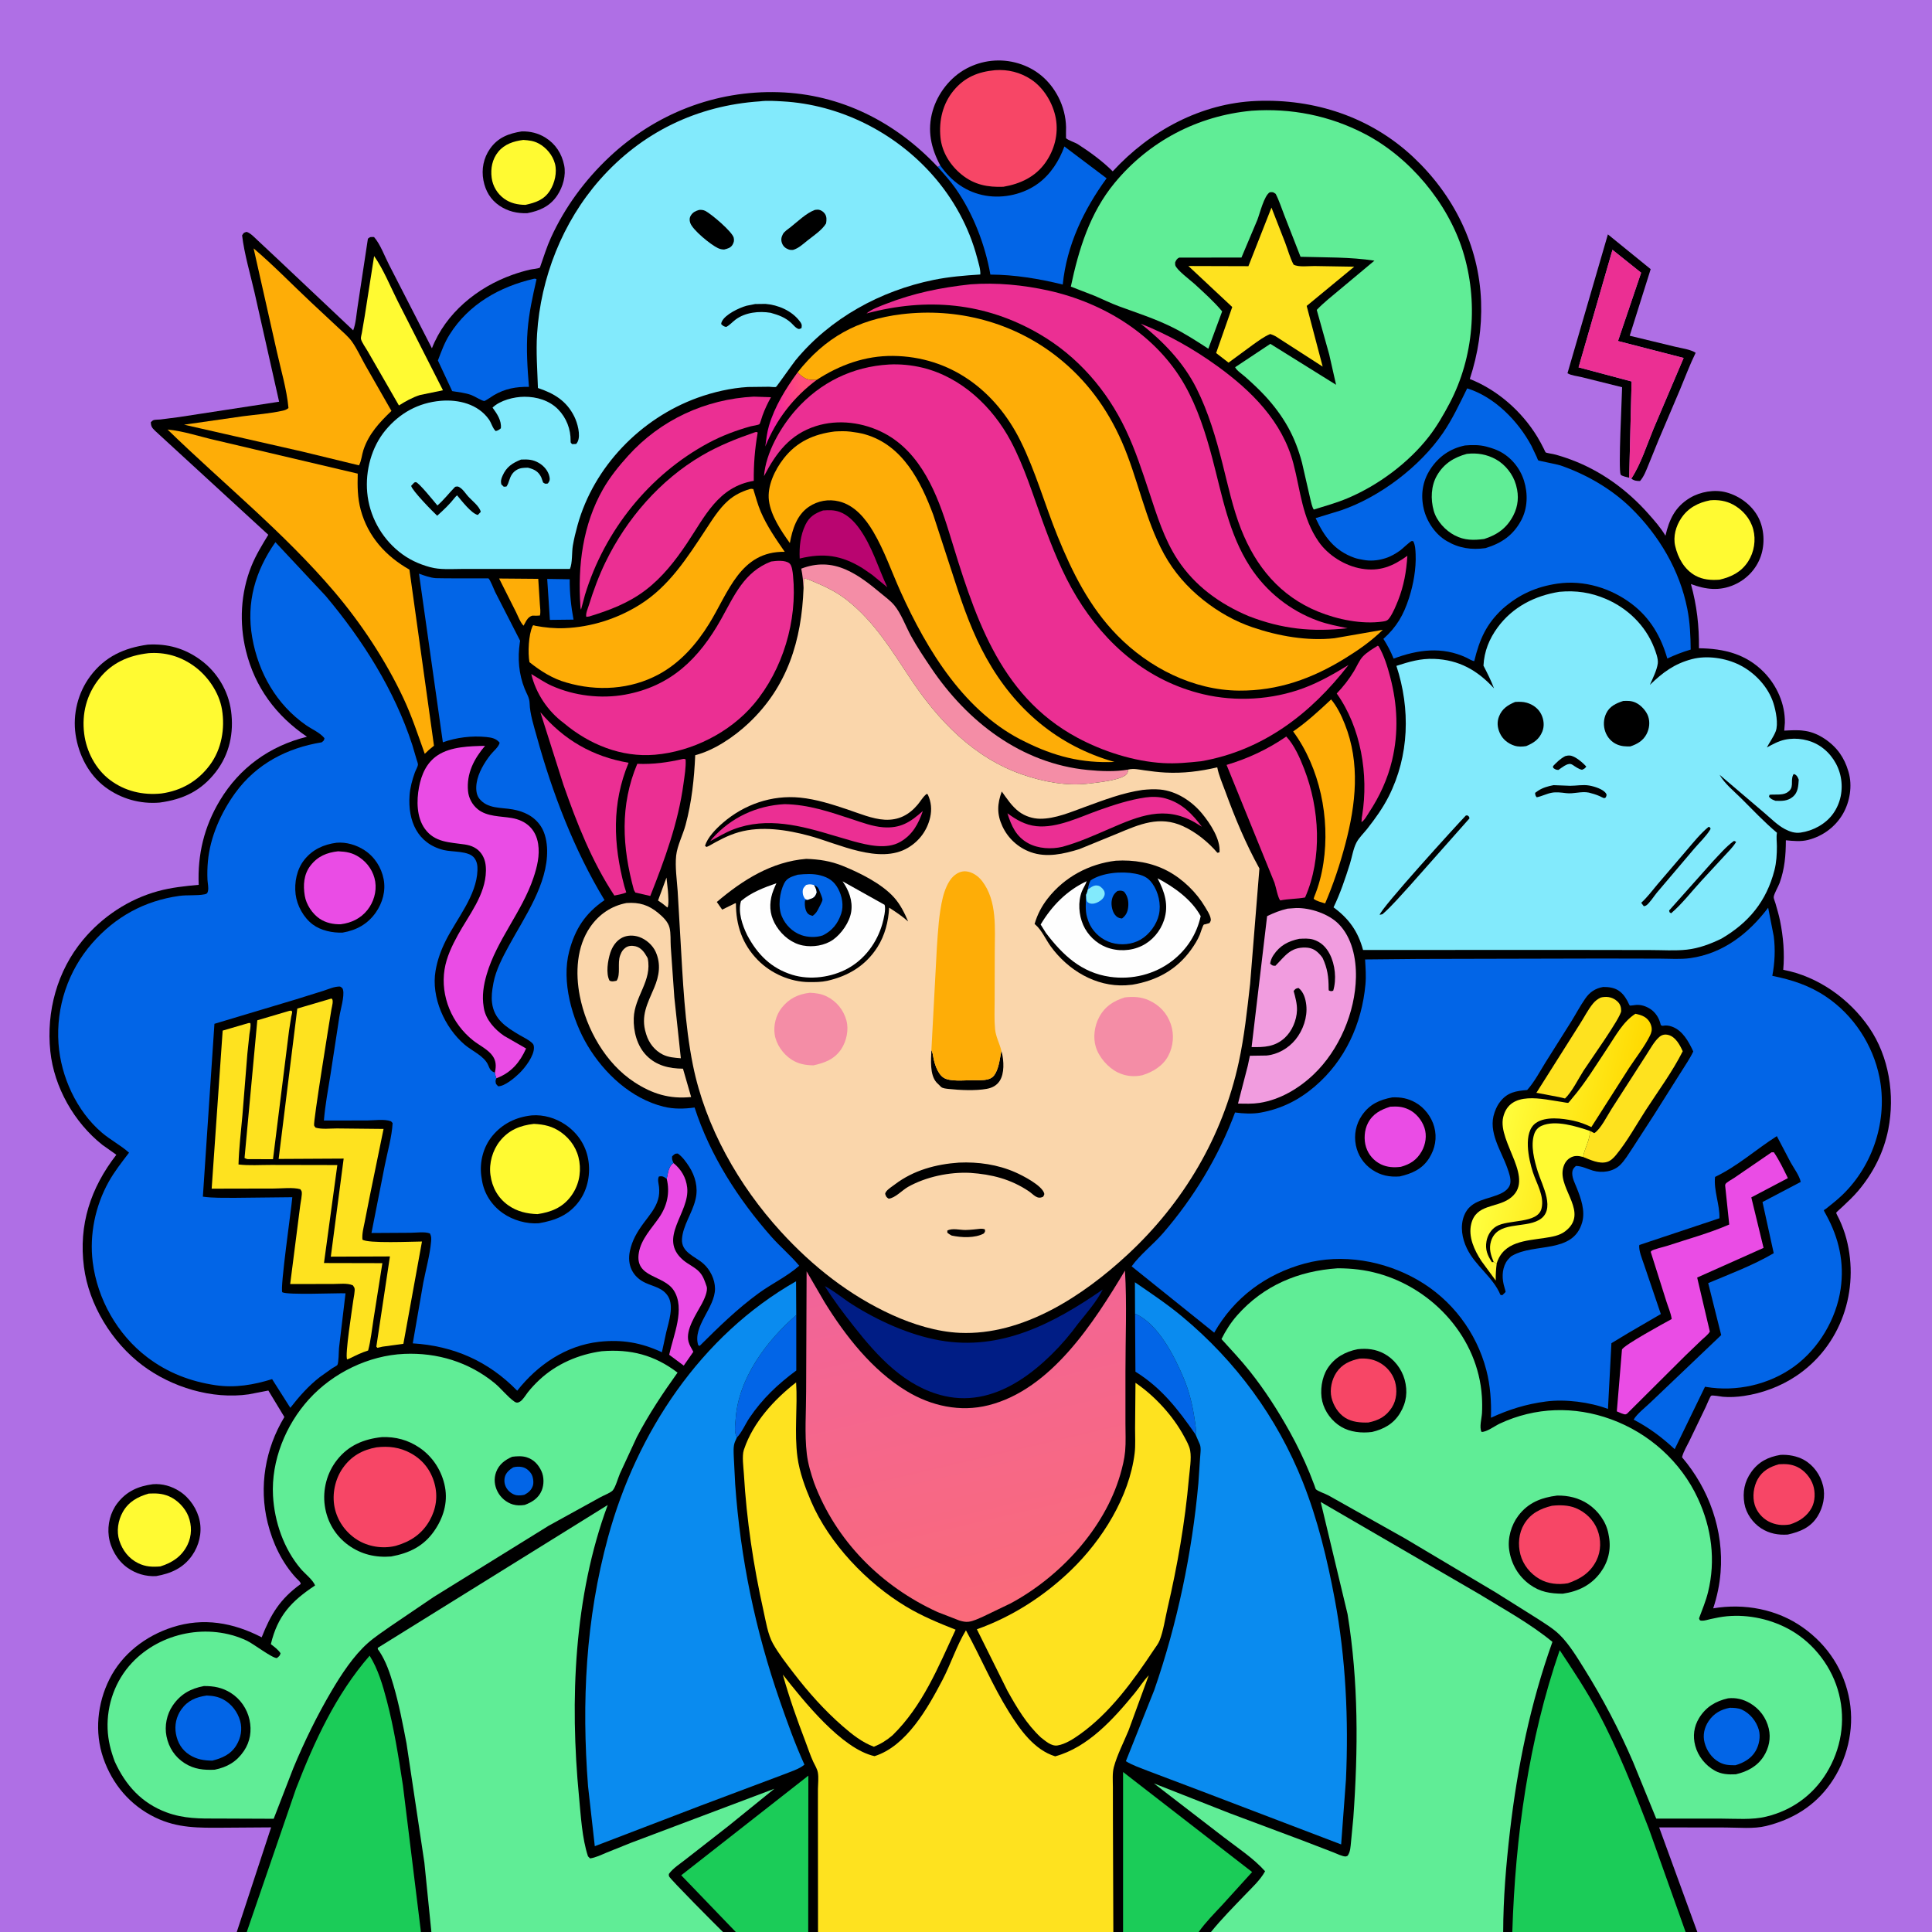
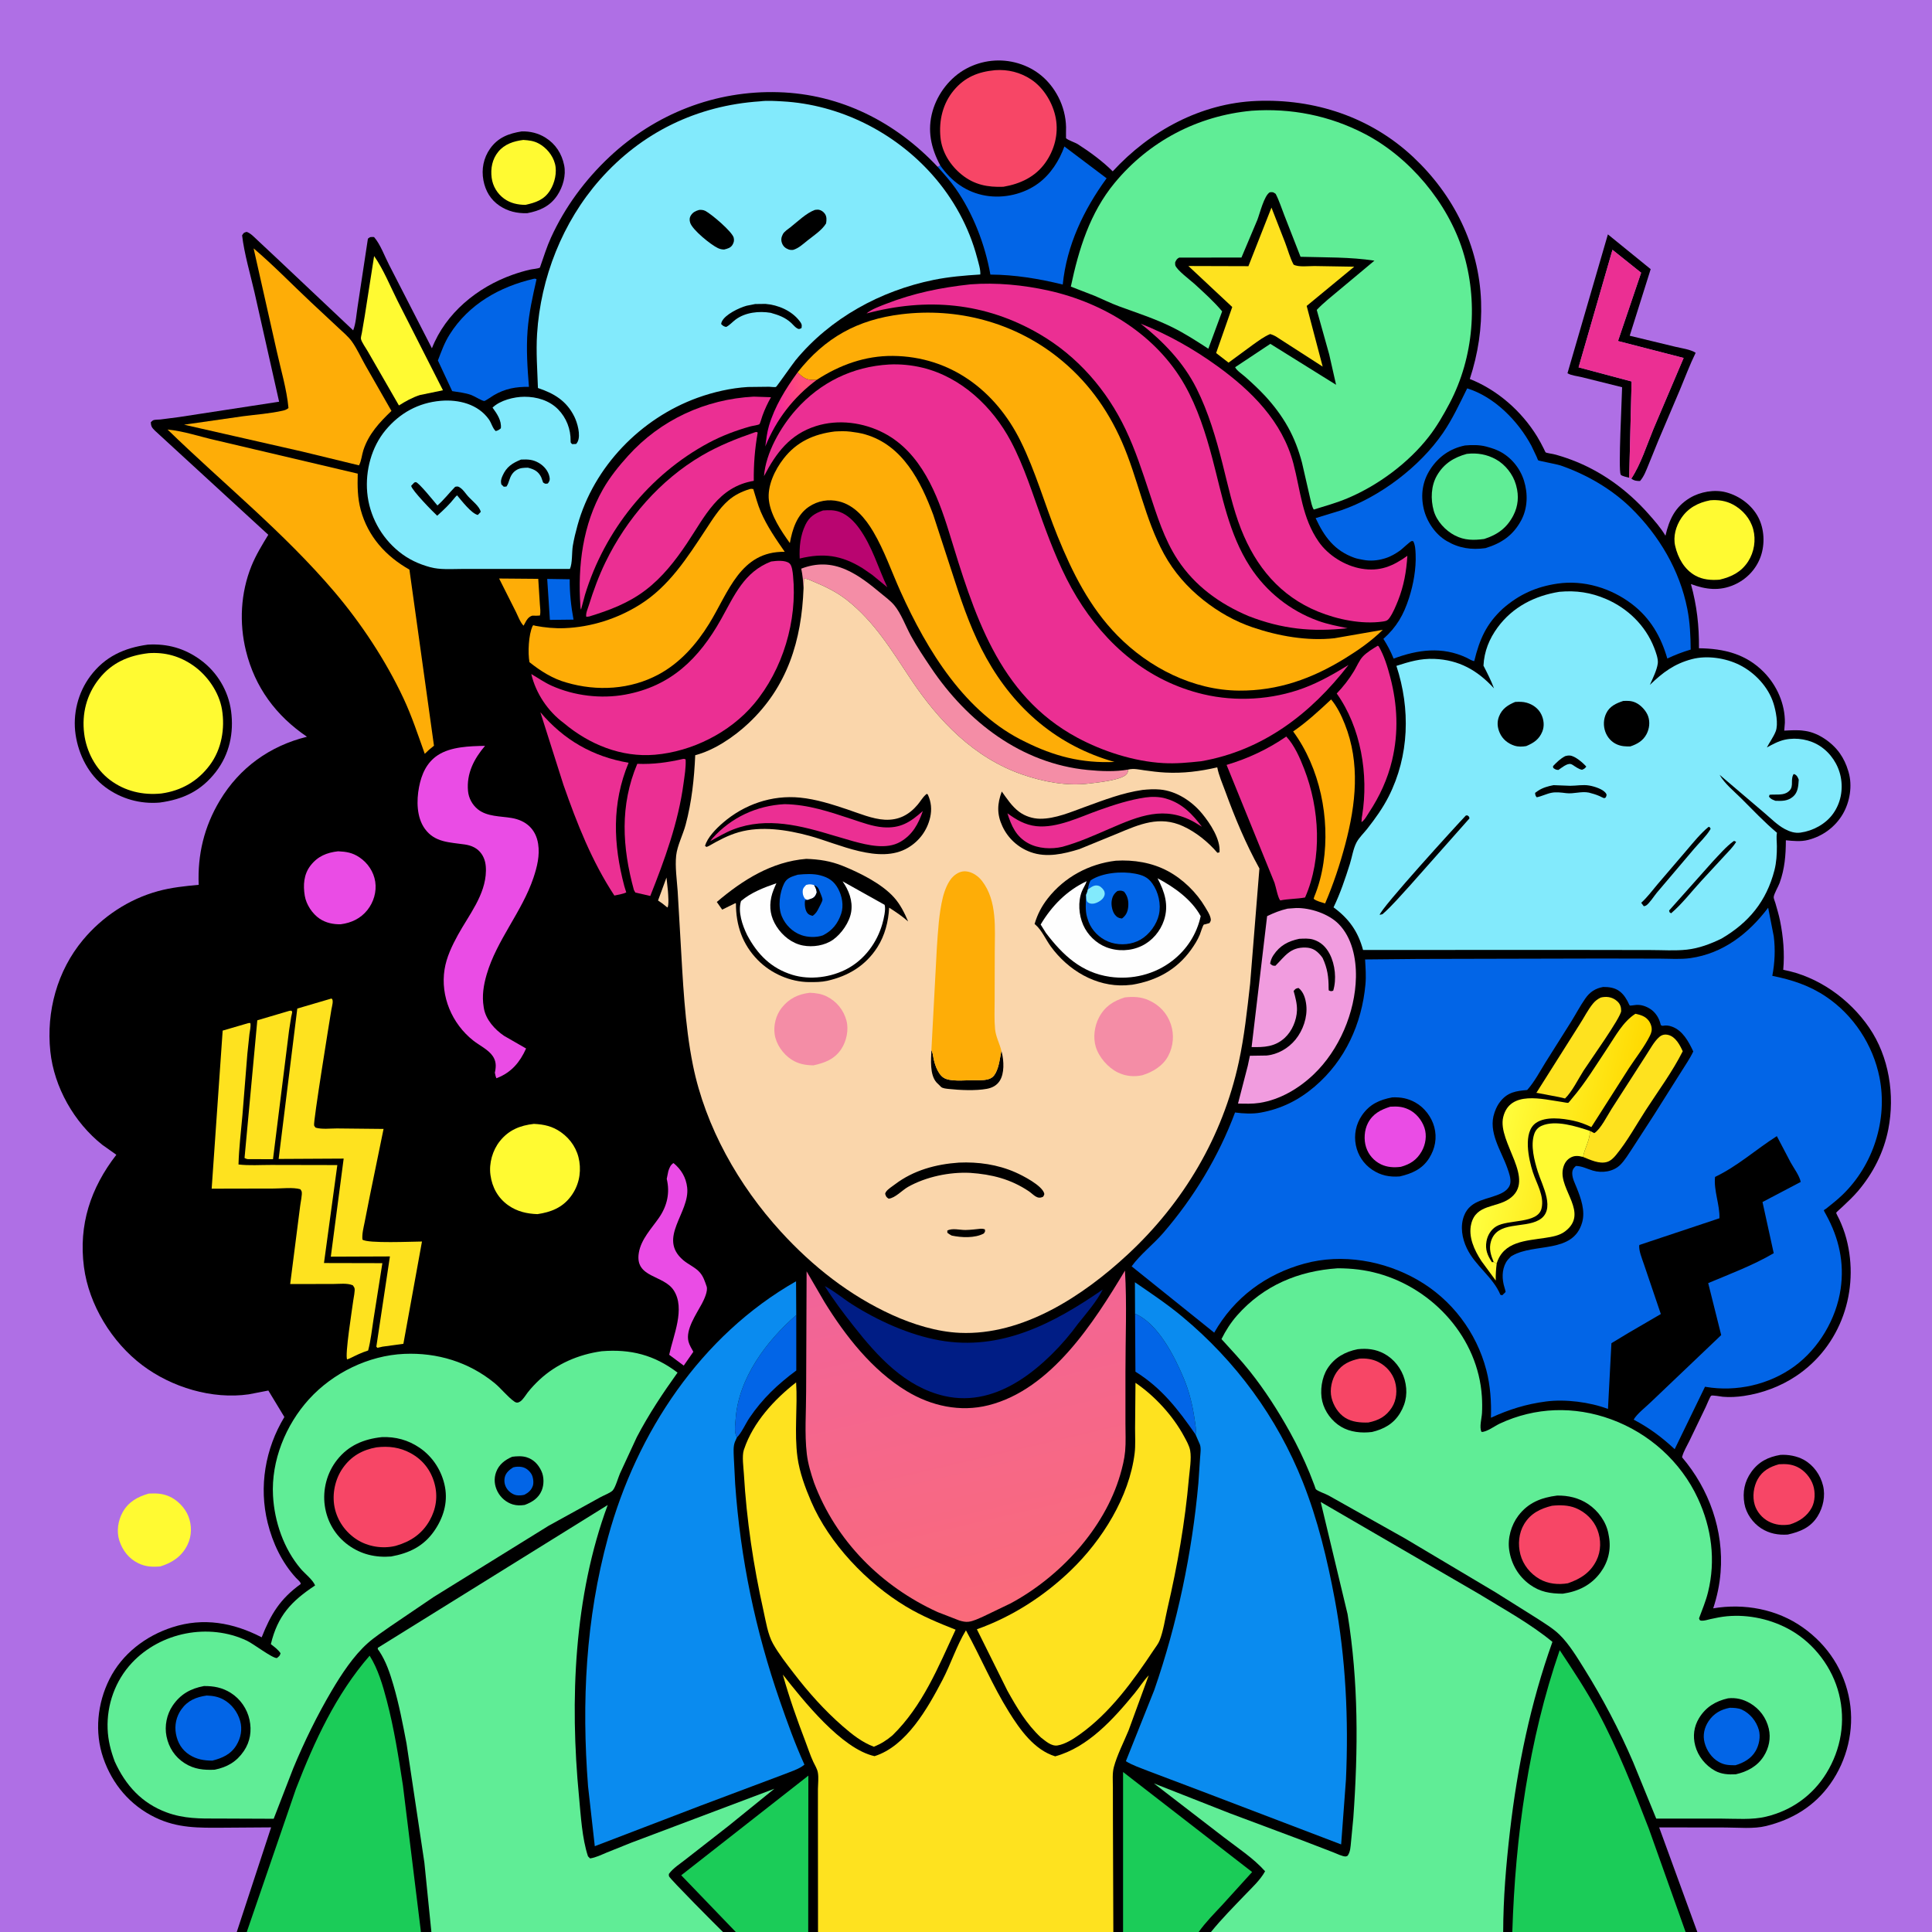
<svg xmlns="http://www.w3.org/2000/svg" version="1.1" style="display: block;" viewBox="0 0 2048 2048" width="1024" height="1024">
  <rect x="0" y="0" width="2048" height="2048" fill="#333333" stroke="none" />
  <defs>
    <linearGradient id="Gradient1" gradientUnits="userSpaceOnUse" x1="853.984" y1="425.74" x2="811.611" y2="434.318">
      <stop class="stop0" offset="0" stop-opacity="1" stop-color="rgb(255,78,122)" />
      <stop class="stop1" offset="1" stop-opacity="1" stop-color="rgb(240,26,166)" />
    </linearGradient>
    <linearGradient id="Gradient2" gradientUnits="userSpaceOnUse" x1="1082.73" y1="1703.49" x2="993.428" y2="1321.84">
      <stop class="stop0" offset="0" stop-opacity="1" stop-color="rgb(250,106,122)" />
      <stop class="stop1" offset="1" stop-opacity="1" stop-color="rgb(241,100,154)" />
    </linearGradient>
    <linearGradient id="Gradient3" gradientUnits="userSpaceOnUse" x1="1718.4" y1="1227" x2="1583.27" y2="1196.92">
      <stop class="stop0" offset="0" stop-opacity="1" stop-color="rgb(255,217,0)" />
      <stop class="stop1" offset="1" stop-opacity="1" stop-color="rgb(255,255,63)" />
    </linearGradient>
  </defs>
  <path transform="translate(0,0)" fill="rgb(0,0,0)" d="M 250.984 2048 L -0 2048 L 0 -0 L 2048 0 L 2048 2048 L 1799.23 2048 L 1786.8 2048 L 1603.11 2048 L 1593.44 2048 L 1283.69 2048 L 1270.64 2048 L 1190.5 2048 L 1180.19 2048 L 867.142 2048 L 856.745 2048 L 779.972 2048 L 766.397 2048 L 457.279 2048 L 446.209 2048 L 261.59 2048 L 250.984 2048 z" />
  <path transform="translate(0,0)" fill="rgb(250,214,171)" d="M 706.504 930.25 L 708.047 944.5 C 708.264 947.866 709.329 959.951 707.5 962.023 L 702.245 957.802 L 697.548 954.563 L 706.504 930.25 z" />
  <path transform="translate(0,0)" fill="url(#Gradient1)" d="M 865.83 402.633 C 840.951 421.199 822.897 444.627 811.236 473.301 C 812.223 466.053 813.035 458.539 815.099 451.5 C 821.15 430.854 832.875 412.068 845.41 394.791 C 850.323 399.145 854.057 402.735 861 402.628 L 865.83 402.633 z" />
  <path transform="translate(0,0)" fill="rgb(2,101,231)" d="M 580.06 613.681 L 603.919 614.051 C 603.795 628.4 605.329 642.733 607.963 656.818 L 582.908 657.11 L 580.06 613.681 z" />
  <path transform="translate(0,0)" fill="rgb(254,173,7)" d="M 529.083 613.251 L 570.57 613.597 L 572.266 640.376 C 572.498 644.149 573.332 648.877 572.299 652.5 C 569.675 652.782 567.129 652.688 564.5 652.599 L 563.671 652.806 C 560.151 654.127 558.141 657.215 556.573 660.429 L 555 663.268 C 551.56 659.905 549.066 652.961 546.868 648.584 L 529.083 613.251 z" />
  <path transform="translate(0,0)" fill="rgb(2,101,231)" d="M 1203.21 1392.62 C 1227.36 1402.6 1245.23 1438.13 1254.79 1461 C 1260.64 1475 1264.18 1489.5 1266.33 1504.48 C 1267.13 1510.04 1268.26 1515.07 1267.36 1520.69 C 1248.97 1494.2 1231.38 1471.27 1203.61 1454.04 L 1203.21 1392.62 z" />
  <path transform="translate(0,0)" fill="rgb(2,101,231)" d="M 781.163 1523.73 C 777.905 1518.29 779.388 1510.35 779.804 1504.26 C 782.755 1461.01 812.49 1421.43 844.072 1394.01 L 844.102 1452.78 C 824.372 1467.4 808.251 1482.61 794.415 1503.06 C 790.33 1509.1 786.117 1518.9 781.163 1523.73 z" />
  <path transform="translate(0,0)" fill="rgb(185,5,112)" d="M 872.456 541.095 C 878.685 540.681 884.241 540.492 890.202 542.682 C 898.656 545.788 905.601 552.885 910.795 560.071 C 924.602 579.172 930.724 601.497 940.59 622.534 L 924.41 609.256 L 914.273 602.292 C 891.987 588.517 873.052 585.931 847.712 592.063 C 847.137 579.767 848.391 567.521 853.779 556.308 C 857.86 547.817 863.776 544.14 872.456 541.095 z" />
  <path transform="translate(0,0)" fill="rgb(254,226,31)" d="M 306.819 1071.5 L 308.835 1071.33 C 309.122 1071.72 309.544 1072.04 309.695 1072.5 C 309.893 1073.1 308.844 1076.98 308.701 1077.75 L 306.399 1092.49 L 289.385 1228.82 L 262.5 1228.72 C 261.088 1228.51 260.447 1228.17 259.216 1227.5 L 272.757 1081.56 L 306.819 1071.5 z" />
  <path transform="translate(0,0)" fill="rgb(234,76,229)" d="M 713.954 1232.9 C 722.144 1239.65 727.247 1248.17 728.442 1258.87 C 731.438 1285.72 696.624 1312.42 724.336 1335.88 C 729.698 1340.42 737.063 1343.45 741.691 1348.66 C 745.605 1353.06 747.173 1358.24 749.047 1363.65 C 750.725 1368.51 746.239 1377.81 744.002 1382.03 C 738.176 1393 726.521 1409.42 729.843 1422.16 C 730.816 1425.89 733.119 1429.59 734.965 1432.95 L 724.793 1447.6 L 709.373 1436.11 C 713.678 1415.71 726.653 1387.37 714.293 1368 C 703.517 1351.11 672.711 1354.84 677.188 1328 C 679.597 1313.55 690.587 1302.4 698.553 1290.87 C 707.15 1278.42 710.382 1264.49 706.763 1249.65 L 708.437 1241.5 C 709.509 1238.2 710.808 1234.65 713.954 1232.9 z" />
  <path transform="translate(0,0)" fill="rgb(255,250,50)" d="M 1812.86 530.334 C 1821.19 529.6 1829.67 530.839 1837.09 534.857 C 1847.36 540.415 1855.45 549.725 1858.5 561.13 C 1861.52 572.422 1859.49 585.269 1853.15 595.094 C 1845.87 606.38 1835.55 611.494 1822.85 614.485 C 1813.91 615.198 1804.95 614.573 1796.94 610.055 C 1785.41 603.557 1778.69 591.391 1775.77 578.806 C 1773.41 568.652 1776.52 557.699 1782.21 549.231 C 1789.56 538.289 1800.22 532.8 1812.86 530.334 z" />
  <path transform="translate(0,0)" fill="rgb(235,47,147)" d="M 1460.49 684.5 L 1461.5 685.128 C 1467.31 695.216 1470.75 706.558 1473.7 717.765 C 1481.38 747.011 1482.69 776.418 1475.67 805.933 C 1470.93 825.901 1462.48 844.208 1451.17 861.293 C 1449.03 864.522 1446.56 869.443 1443.24 871.5 L 1443.53 866.735 L 1443.95 864.403 C 1450.93 821.117 1442.64 771.097 1416.98 735.139 C 1423.88 727.937 1430.2 719.855 1435.34 711.304 C 1438.24 706.483 1440.87 699.957 1444.72 695.89 C 1448.99 691.374 1455.2 687.711 1460.49 684.5 z" />
  <path transform="translate(0,0)" fill="rgb(255,250,50)" d="M 396.583 271.42 C 406.561 285.627 413.673 303.508 421.509 319.06 L 469.564 413.706 L 445.084 418.769 C 437.04 421.366 429.993 425.324 422.872 429.8 L 390.04 372.786 C 388.057 369.171 383.321 362.872 382.597 359.157 C 382.336 357.816 383.369 354.25 383.6 352.798 L 386.632 334.992 L 396.583 271.42 z" />
  <path transform="translate(0,0)" fill="rgb(235,47,147)" d="M 724.138 804.5 C 725.653 804.33 724.749 804.303 726.803 805 C 727.257 813.584 725.687 822.133 724.555 830.617 C 719.086 871.631 704.538 911.461 689.329 949.76 L 673.5 946.147 L 671.985 943.5 C 659.516 898.091 656.972 853.67 675.55 809.677 C 692.606 810.372 707.605 808.238 724.138 804.5 z" />
  <path transform="translate(0,0)" fill="rgb(254,173,7)" d="M 1411.06 741.436 C 1417.41 749.074 1421.84 758.284 1425.5 767.455 C 1442.11 809.026 1437.25 852.566 1426.15 894.594 C 1420.38 916.415 1413.54 936.969 1404.67 957.702 C 1400.86 956.416 1395.59 955.332 1392.5 952.758 L 1393.21 950.5 C 1397.99 938.889 1401.05 927.018 1402.91 914.616 C 1410 867.375 1399.22 814.099 1370.79 775.375 C 1385.23 765.429 1398.29 753.399 1411.06 741.436 z" />
  <path transform="translate(0,0)" fill="rgb(235,47,147)" d="M 572.813 754.989 C 597.731 784.417 628.323 802.052 666.334 808.554 C 648.338 851.889 650.062 894.867 661.82 939.423 L 663.86 945.978 C 660.11 947.832 655.358 948.399 651.263 949.319 C 627.322 913 611.591 872.823 597.272 831.96 L 572.813 754.989 z" />
  <path transform="translate(0,0)" fill="rgb(2,101,231)" d="M 566.008 295.5 C 567.609 295.299 566.675 295.269 568.766 296 C 564.648 314.088 560.682 331.751 559.258 350.325 C 557.739 370.133 559.1 390.322 560.7 410.078 C 546.961 409.897 535.517 411.924 523.504 418.941 C 522.067 419.781 514.371 425.125 513.309 425.081 C 510.884 424.979 502.618 419.799 499.462 418.681 C 493.091 416.422 486.008 415.637 479.347 414.609 L 464.181 382.137 C 467.927 372.417 471.003 363.544 476.59 354.643 C 496.794 322.451 529.738 303.866 566.008 295.5 z" />
  <path transform="translate(0,0)" fill="rgb(235,47,147)" d="M 798.982 420.44 L 817.285 421.065 C 813.751 427.365 810.716 433.779 808.255 440.578 C 807.865 441.655 805.621 449.246 805.093 449.608 C 803.498 450.704 797.619 451.401 795.5 451.994 C 780.351 456.231 765.182 461.943 751.304 469.37 C 688.358 503.056 640.867 562.51 620.116 630.5 L 615.899 646.26 C 615.251 643.98 615.408 644.969 615.237 642.477 C 612.309 599.73 617.742 556.164 639.24 518.5 C 646.503 505.777 655.883 494.161 665.67 483.318 C 700.243 445.017 747.689 423.156 798.982 420.44 z" />
  <path transform="translate(0,0)" fill="rgb(244,141,166)" d="M 851.798 623.371 C 851.427 616.34 850.771 609.699 849.352 602.799 C 865.57 596.575 880.933 596.847 896.947 603.927 C 910.534 609.934 922.252 619.362 933.601 628.779 C 938.4 632.761 944.03 636.856 948.022 641.654 C 955.241 650.332 960.145 663.977 965.639 674.015 C 972.001 685.638 979.468 696.745 986.855 707.74 C 1025.35 765.03 1082.52 809.312 1152.94 816.188 C 1166.97 817.557 1182.06 818.248 1196.01 815.749 C 1195.74 817.404 1195.5 819.092 1194.42 820.458 C 1189.15 827.113 1162.27 829.653 1154 830.634 C 1130.51 833.42 1106.21 828.781 1084 821.142 C 1032.6 803.468 994.89 764.175 965.428 719.86 C 945.104 689.288 926.767 658.715 897.38 635.778 C 886.859 627.567 874.707 621.633 862.414 616.591 C 859.416 615.361 855.505 613.106 852.228 613.5 L 851.798 623.371 z" />
  <path transform="translate(0,0)" fill="rgb(235,47,147)" d="M 1363.5 780.76 C 1372.11 789.888 1378.01 803.531 1382.5 815.112 C 1398.85 857.246 1401.92 909.373 1383.44 951.359 C 1374.85 952.973 1365.94 952.702 1357.1 954.494 C 1354.6 951.745 1352.47 939.941 1351.02 935.773 L 1300.22 810.846 C 1322.83 804.118 1344.1 794.175 1363.5 780.76 z" />
  <path transform="translate(0,0)" fill="rgb(254,226,31)" d="M 1347.81 220.059 L 1362.3 257.204 C 1365.24 264.894 1367.38 273.236 1371.25 280.5 C 1376.42 283.415 1387.22 281.955 1393.36 282.014 L 1435.55 282.713 L 1385.14 324.299 L 1402.09 388.635 L 1352.28 356.54 C 1350.38 355.451 1348.58 354.769 1346.5 354.085 C 1339.85 356.803 1333.99 361.33 1328.14 365.427 L 1302.31 384.423 L 1289.15 374.239 L 1306.23 325.45 L 1259.75 281.978 L 1323.37 282.17 L 1347.81 220.059 z" />
  <path transform="translate(0,0)" fill="rgb(2,101,231)" d="M 996.752 175.448 C 1008.43 192.193 1024.48 203.953 1044.9 207.403 C 1064 210.628 1085.23 205.842 1100.83 194.227 C 1113.79 184.584 1122.85 170.298 1128.29 155.269 L 1173.05 188.988 C 1148.68 222.534 1130.79 259.876 1126.55 301.639 C 1101.39 295.452 1075.82 291.203 1049.84 291.065 C 1044.21 259.308 1031.68 226.642 1013.17 200.086 C 1007.47 191.897 1000.6 184.341 993.971 176.889 L 996.752 175.448 z" />
  <path transform="translate(0,0)" fill="rgb(0,29,133)" d="M 874.314 1363.31 C 884.565 1368.66 893.442 1376.4 903.218 1382.61 C 930.633 1400.02 963.734 1415.04 995.812 1420.79 C 1060.96 1432.47 1116.91 1402.93 1168.91 1366.99 C 1162.7 1379.42 1151.53 1392.3 1142.8 1403.16 C 1126.94 1425.16 1104.25 1448.32 1081.22 1463 C 1056.88 1478.52 1030 1486.38 1001.26 1479.84 C 959.356 1470.3 929.991 1437.64 904.5 1405.2 C 893.804 1391.59 883.482 1378.01 874.314 1363.31 z" />
  <path transform="translate(0,0)" fill="rgb(247,70,102)" d="M 1054.79 74.391 C 1068.44 73.382 1081.56 76.664 1092.99 84.196 C 1106.58 93.153 1116.33 109.666 1119.21 125.499 C 1122.22 142.073 1117.75 159.011 1108.03 172.621 C 1097.29 187.655 1081.39 194.94 1063.63 197.988 C 1047.03 198.617 1032.8 195.923 1019.48 185.163 C 1007.35 175.374 998.445 161.329 996.919 145.584 C 995.186 127.716 999.329 109.888 1010.94 95.898 C 1022.69 81.743 1036.93 76.097 1054.79 74.391 z" />
  <path transform="translate(0,0)" fill="rgb(235,47,147)" d="M 799.426 458.5 C 801.298 458.003 801.453 457.49 803.211 458.5 C 800.136 475.879 798.873 492.069 799.032 509.702 C 761.179 516.136 747.415 547.297 728.041 576.169 C 715.784 594.436 702.139 611.916 684.546 625.371 C 666.363 639.276 646.227 646.864 624.573 653.5 L 621.5 653.872 C 620.616 650.488 623.119 645.077 624.203 641.599 C 629.077 625.956 634.655 610.756 641.811 596 C 664.136 549.96 699.715 508.813 744.214 482.783 C 761.647 472.586 780.384 465.096 799.426 458.5 z" />
  <path transform="translate(0,0)" fill="rgb(27,204,88)" d="M 779.972 2048 L 722.129 1987.88 L 856.899 1882.25 L 856.745 2048 L 779.972 2048 z" />
-   <path transform="translate(0,0)" fill="rgb(234,76,229)" d="M 1877.9 1221.5 L 1880.35 1221.44 C 1886.14 1229.99 1890.73 1239.59 1895.24 1248.86 L 1856.45 1269.28 L 1869.45 1322.83 L 1799.07 1354.25 L 1812.5 1411.54 C 1810.61 1414.86 1806.7 1417.72 1803.92 1420.35 L 1786.6 1436.97 L 1725.96 1497.33 C 1724.51 1498.76 1725.07 1498.49 1723.49 1499.19 C 1721.79 1499.93 1715.88 1496.9 1713.9 1496.1 L 1719.35 1430.64 C 1721.04 1425.98 1764.79 1402.21 1772.06 1398.23 C 1771.31 1392.16 1768.29 1385.58 1766.47 1379.69 L 1749.89 1327.22 C 1750.04 1326.88 1750.07 1326.44 1750.35 1326.19 C 1752.54 1324.26 1763.67 1321.84 1767 1320.73 C 1788.87 1313.5 1811.97 1307.25 1833.06 1298.04 L 1828.72 1256.57 C 1828.79 1256.03 1828.9 1255.47 1829.18 1255.01 C 1830.31 1253.16 1836.2 1250.09 1838.33 1248.61 L 1877.9 1221.5 z" />
  <path transform="translate(0,0)" fill="rgb(254,226,31)" d="M 263.379 1084.5 L 265.38 1084.44 C 266.087 1087.94 264.865 1092.64 264.409 1096.24 L 262.21 1117.1 L 256.997 1182.08 C 255.492 1199.45 253.284 1216.97 252.822 1234.39 C 263.927 1235.74 276.074 1234.84 287.286 1234.88 L 357.58 1235.02 L 343.44 1338.86 L 405.331 1339 L 395.98 1398.22 C 394.249 1409.19 393.084 1420.88 390.232 1431.59 C 383.326 1433.73 376.985 1436.92 370.5 1440.08 L 367.984 1441.04 C 365.406 1436.97 373.332 1387.44 374.455 1378.72 C 374.82 1375.88 376.542 1368.06 375.8 1365.5 C 375.477 1364.39 374.632 1363.5 374.048 1362.5 C 368.087 1359.87 359.484 1361.09 352.907 1361.08 L 307.61 1361.13 L 318.177 1278.44 C 318.543 1275.02 320.621 1265.84 319.757 1263 C 319.489 1262.12 318.806 1261.42 318.331 1260.63 C 310.556 1258.39 298.603 1259.89 290.366 1259.9 L 224.376 1260.04 L 236.039 1092.49 L 263.379 1084.5 z" />
  <path transform="translate(0,0)" fill="rgb(27,204,88)" d="M 1190.5 2048 L 1190.5 1878.4 L 1327.31 1984.43 L 1295.64 2019.32 C 1287.05 2028.56 1277.96 2037.69 1270.64 2048 L 1190.5 2048 z" />
-   <path transform="translate(0,0)" fill="rgb(250,214,171)" d="M 664.148 957.233 C 677.678 956.276 687.539 959.261 697.932 967.956 C 702.84 972.062 708.147 977.034 709.747 983.427 C 711.235 989.374 710.632 997.279 711.029 1003.5 L 714.824 1057.25 L 721.722 1121.81 C 715.088 1121.26 708.497 1120.87 702.442 1117.8 C 694.106 1113.58 687.973 1105.78 685.185 1096.91 L 684.759 1095.5 C 678.861 1076.85 686.491 1063.59 693.471 1047.03 C 698.759 1034.48 700.817 1022.03 695.118 1009.15 C 691.929 1001.95 684.889 995.745 677.471 993.189 C 671.697 991.2 665.007 991.196 659.5 993.976 C 653.211 997.151 649.053 1003.5 646.923 1010.06 C 644.346 1018 642.044 1031.92 646.135 1039.5 C 648.669 1040.89 650.941 1040.12 653.626 1039.62 C 658.211 1032.92 654.282 1020.97 657.41 1012.72 L 657.908 1011.5 C 659.076 1008.58 660.369 1006.62 662.936 1004.7 C 665.957 1002.43 669.9 1002.23 673.5 1003.05 C 679.48 1004.42 683.068 1009.38 685.844 1014.4 L 686.577 1015.75 C 691.559 1039.67 672.625 1055.88 671.803 1079.26 C 671.311 1093.24 675.254 1108.64 685.279 1118.88 C 695.902 1129.72 709.441 1132.71 723.988 1132.85 L 732.639 1162.88 C 709.875 1165.24 691.441 1159.57 672.418 1147.13 C 641.996 1127.24 621.499 1090.89 614.608 1055.77 C 609.83 1031.43 611.17 1003.46 625.765 982.495 C 635.055 969.151 648.202 960.243 664.148 957.233 z" />
  <path transform="translate(0,0)" fill="rgb(254,226,31)" d="M 351.273 1058.5 C 354.161 1059.58 351.785 1067.19 351.293 1070.15 C 349.357 1081.81 331.869 1189.65 332.965 1193 C 333.255 1193.88 333.988 1194.55 334.5 1195.33 C 341.106 1197.34 350.211 1196.19 357.129 1196.2 L 406.59 1196.71 L 392.005 1267.85 L 386.551 1295.5 C 385.363 1301.6 383.616 1307.76 384.188 1314 C 389.388 1318.35 437.583 1316.08 447.31 1316.06 L 427.608 1424.48 L 405.6 1427.5 L 400 1428.73 L 398.939 1427.5 L 413.334 1331.87 L 350.671 1332.11 L 364.302 1228.16 L 295.38 1228.53 L 315.146 1069.11 L 351.273 1058.5 z" />
  <path transform="translate(0,0)" fill="rgb(241,156,223)" d="M 1364.9 963.198 L 1374 962.53 C 1388.89 962.254 1408.09 968.537 1418.78 979.224 C 1433.27 993.719 1437.74 1016.17 1437.35 1035.93 C 1436.62 1073.21 1419.56 1113.18 1392.5 1138.95 C 1376.84 1153.87 1356.71 1165.82 1335.11 1169.13 C 1327.59 1170.28 1319.93 1169.98 1312.34 1169.82 L 1322.69 1129.8 L 1324.94 1119.16 L 1342.5 1118.9 C 1354.4 1117.83 1365.77 1111.22 1373.25 1102.04 C 1381.31 1092.16 1386.11 1078.21 1384.72 1065.5 C 1384 1058.86 1381.93 1051.48 1376.5 1047.3 C 1373.39 1047.94 1373.38 1048.06 1371.31 1050.5 C 1373.11 1057.07 1375.08 1064.13 1374.85 1071 C 1374.5 1081.5 1369.65 1093.03 1361.9 1100.16 C 1351.5 1109.73 1340.1 1110.23 1326.75 1109.93 L 1343.19 971.141 C 1350.51 967.647 1357.01 964.992 1364.9 963.198 z" />
  <path transform="translate(0,0)" fill="rgb(0,0,0)" d="M 1377.21 995.183 C 1381.99 994.944 1387.48 994.555 1392.07 995.976 C 1400.17 998.484 1405.61 1003.78 1409.5 1011.23 C 1415.33 1022.39 1416.95 1038.15 1413.24 1050.22 L 1411 1050.71 C 1410.17 1050.39 1409.13 1050.38 1408.5 1049.74 C 1408.46 1049.71 1408.39 1047.6 1408.39 1047.5 C 1408.4 1035.63 1407.16 1026.57 1402.11 1015.63 C 1401.37 1014.48 1400.56 1013.44 1399.67 1012.41 C 1395.27 1007.34 1390.84 1004.64 1384 1004.45 C 1367.69 1003.98 1362.27 1013.45 1351.99 1023.76 C 1348.78 1023.73 1348.85 1023.6 1346.38 1021.5 C 1346.98 1018.09 1347.99 1015.39 1349.92 1012.49 C 1356.76 1002.24 1365.46 997.71 1377.21 995.183 z" />
  <path transform="translate(0,0)" fill="rgb(254,173,7)" d="M 268.838 263.297 C 289.992 281.234 309.736 301.734 330.011 320.718 L 358.59 347.385 C 363.394 351.936 369.322 356.792 373.122 362.17 C 378.468 369.734 382.61 378.922 387.202 387.058 L 414.958 435.615 C 402.268 447.728 390.815 460.043 385.223 477.095 C 383.558 482.172 383.103 488.701 380.536 493.289 L 320.132 478.617 L 195.123 450.189 L 257.656 441.225 C 271.499 439.443 286.41 438.379 299.938 435.285 C 302.232 434.76 304.017 434.101 305.792 432.5 C 303.984 412.687 297.746 392.017 293.426 372.512 L 268.838 263.297 z" />
  <path transform="translate(0,0)" fill="rgb(234,76,229)" d="M 524.564 1137.04 L 524.844 1135.73 C 525.997 1129.9 525.847 1124.78 522.447 1119.68 C 517.722 1112.6 508.238 1108.23 501.628 1103 C 479.121 1085.2 466.736 1056.13 471.249 1027.61 C 473.291 1014.7 479.18 1002.46 485.405 991.105 C 497.087 969.799 514.722 948.613 515.102 923.158 C 515.199 916.674 514.226 910.617 510.437 905.147 C 506.191 899.018 499.878 896.251 492.703 895.178 C 476.687 892.783 460.9 893.218 450.322 878.5 C 441.57 866.321 441.463 848.659 444.18 834.44 C 446.754 820.964 452.13 808.421 464.032 800.567 C 477.916 791.404 498.123 790.944 514.148 790.634 C 502.473 804.388 494.381 819.928 496.123 838.567 C 496.824 846.073 500.616 853.096 506.5 857.859 C 516.323 865.812 530.518 865.083 542.333 867.094 C 557.661 869.703 568.018 878.955 570.441 894.498 C 572.359 906.801 569.383 918.894 565.48 930.5 C 553.32 966.652 526.553 996.426 515.884 1033 C 512.578 1044.34 510.75 1055.73 512.734 1067.5 L 512.974 1068.99 C 515.117 1081.05 524.547 1091.36 534.321 1098.02 L 557.681 1111.45 C 551.183 1125.88 542.329 1136.56 527.342 1142.57 L 526.212 1142.99 C 525.299 1141.11 525.006 1139.08 524.564 1137.04 z" />
  <path transform="translate(0,0)" fill="rgb(254,173,7)" d="M 794.475 518.5 C 796.237 518.075 796.779 518.123 798.5 518.415 C 801.072 526.43 803.091 534.684 806.421 542.424 C 813.037 557.8 822.356 571.251 831.841 584.938 C 784.658 584.257 772.376 627.755 751.734 661.164 C 738.259 682.974 721.073 702.532 698.323 714.846 C 668.352 731.069 632.864 733.049 600.493 723.538 C 586.053 719.583 572.805 711.205 561.251 701.935 C 559.435 692.055 560.282 672.81 564.54 663.719 C 565.28 662.139 566.15 663.121 567.552 663.381 C 577.73 665.269 587.948 666.286 598.308 665.883 C 626.553 664.786 654.284 655.97 678.238 640.964 C 709.278 621.52 728.493 591.171 748.186 561.303 C 755.21 550.649 762.157 539.298 771.785 530.759 C 778.535 524.773 785.955 521.236 794.475 518.5 z" />
  <path transform="translate(0,0)" fill="rgb(235,47,147)" d="M 817.364 595.229 C 822.814 594.452 832.077 593.529 836.69 597.025 C 839.685 599.295 840.311 606.734 840.666 610.326 C 845.362 657.833 829.876 709.826 799.124 746.373 C 773.707 776.579 733.537 796.717 694.184 800.057 C 658.572 803.079 624.566 789.129 597.607 766.452 C 580.68 753.931 567.987 734.891 563.182 714.513 C 570.475 718.717 577.098 723.46 584.837 726.925 C 608.696 737.61 637.055 740.994 662.724 736.32 C 711.033 727.523 740.95 698.235 764.391 656.365 C 778.51 631.145 788.666 606.342 817.364 595.229 z" />
  <path transform="translate(0,0)" fill="rgb(235,47,147)" d="M 1209.2 343.106 C 1238.1 354.588 1265.13 369.802 1290.34 388.029 C 1326.61 414.253 1359.3 446.695 1371.04 491.271 C 1378.61 520.045 1380.22 548.896 1397.84 574.23 C 1407.96 588.788 1425.81 599.894 1443.33 602.823 C 1462.68 606.058 1476.4 600.248 1491.88 589.179 C 1490.79 606 1488.21 620.801 1482.03 636.515 C 1479.6 642.501 1476.87 649.211 1473.24 654.567 C 1471.07 657.78 1469.46 658.341 1465.75 658.868 C 1443.48 662.032 1417.73 656.698 1397.15 648.287 C 1357.04 631.903 1331.2 600.613 1315.56 560.863 C 1306.82 538.647 1301.82 514.934 1295.98 491.832 C 1289.13 464.697 1280.95 436.803 1268.36 411.728 C 1254.53 384.175 1233.15 362.024 1209.2 343.106 z" />
  <path transform="translate(0,0)" fill="rgb(254,173,7)" d="M 177.605 455.314 C 194.75 456.928 211.871 462.881 228.69 466.657 L 379.211 502.073 C 378.865 515.269 378.92 527.737 382.419 540.611 C 390.094 568.853 408.981 589.622 434.004 603.819 L 460.036 790.5 L 454.951 794.656 L 450.267 799.086 C 443.061 779.101 436.682 759.383 427.612 740.07 C 408.849 700.116 383.002 660.924 354.385 627.259 C 300.928 564.372 236.56 512.624 177.605 455.314 z" />
  <path transform="translate(0,0)" fill="rgb(254,173,7)" d="M 884.921 457.369 C 890.537 457.105 895.97 456.864 901.567 457.567 C 906.955 458.243 912.019 458.994 917.25 460.513 C 956.863 472.016 976.01 510.076 989.332 545.827 L 1012.42 616.587 C 1021.46 644.468 1031.24 671.772 1045.53 697.467 C 1075.79 751.844 1121.17 790.68 1181.37 807.694 C 1164.84 808.443 1148.33 807.064 1132.21 803.255 C 1116.75 799.601 1101.81 793.825 1087.61 786.761 C 1023.22 756.279 982.791 689.512 954.548 626.943 C 945.036 605.872 937.52 583.636 925.733 563.674 C 917.45 549.645 905.886 535.506 889.341 531.5 C 878.316 528.83 867.003 530.789 857.5 537.156 C 844.626 545.782 839.897 561.261 837.279 575.666 C 828.071 562.825 817.184 546.718 815.109 530.722 C 813.096 515.197 821.359 498.098 830.668 486.122 C 844.606 468.192 862.859 460.098 884.921 457.369 z" />
  <path transform="translate(0,0)" fill="rgb(235,47,147)" d="M 1028.74 301.408 C 1056.14 299.308 1084.7 302.061 1111.5 308.012 C 1170.09 321.024 1225.76 355.062 1255.85 408.128 C 1269.38 431.983 1278.17 459.562 1285.15 485.978 C 1295.57 525.399 1302.5 565.737 1325.06 600.667 C 1342.16 627.138 1367.57 647.409 1397.28 658.12 C 1407.56 661.827 1417.87 663.695 1428.5 665.954 C 1390.76 670.077 1358.97 666.885 1323.34 653.006 C 1293.09 640.165 1266.75 621.232 1248.47 593.514 C 1234.07 571.679 1226.35 546.269 1218.18 521.661 C 1210.73 499.195 1203.48 476.842 1193.28 455.415 C 1173.34 413.491 1142.37 377.75 1102.08 354.218 C 1044.32 320.479 982.52 315.21 918.558 332.274 C 923.383 327.999 932.731 324.626 938.737 322.283 C 968.478 310.68 997.18 304.815 1028.74 301.408 z" />
  <path transform="translate(0,0)" fill="rgb(27,204,88)" d="M 1603.11 2048 C 1606.27 1947.12 1620.37 1844.89 1653.34 1749.23 C 1667.35 1770.31 1681.52 1791.78 1693.52 1814.06 C 1715.18 1854.3 1731.45 1896.21 1747.92 1938.73 L 1786.8 2048 L 1603.11 2048 z" />
  <path transform="translate(0,0)" fill="rgb(27,204,88)" d="M 261.59 2048 L 313.763 1896.14 C 333.415 1845.63 355.963 1796.32 391.836 1755.1 C 400.781 1769.32 405.772 1786.56 410.008 1802.71 C 417.793 1832.37 422.449 1862.32 427.106 1892.59 L 446.209 2048 L 261.59 2048 z" />
  <path transform="translate(0,0)" fill="rgb(254,226,31)" d="M 843.921 1465.39 C 845.584 1491.69 841.824 1518.58 845.367 1544.78 C 847.505 1560.6 853.537 1576.96 859.807 1591.56 C 878.949 1636.16 919.084 1678.14 960.348 1702.95 C 977.085 1713.02 994.865 1720.39 1012.98 1727.53 C 994.615 1767.15 977.941 1808.4 946.12 1839.49 C 939.737 1844.88 934.034 1848.48 926.355 1851.62 C 913.804 1846.96 903.298 1838.57 893.306 1829.88 C 873.912 1812.99 856.903 1793.9 841.282 1773.52 C 833.745 1763.69 825.567 1753.28 819.5 1742.52 C 813.859 1732.51 811.81 1718.64 809.298 1707.38 C 798.653 1659.67 791.395 1611.29 788.551 1562.47 C 788.139 1555.4 786.37 1543.65 788.472 1537.06 L 788.845 1536 C 798.458 1507.63 820.763 1483.43 843.921 1465.39 z" />
  <path transform="translate(0,0)" fill="rgb(254,226,31)" d="M 1203.66 1465.85 C 1224.16 1479.78 1243.5 1500.9 1255.25 1522.78 C 1257.69 1527.32 1260.72 1532.54 1261.63 1537.64 C 1263.17 1546.27 1261.06 1558.3 1260.28 1567.14 C 1256.17 1613.88 1248.15 1659.47 1237.54 1705.16 C 1235.01 1716.05 1233.27 1728.86 1229.16 1739.12 C 1227.8 1742.52 1225.09 1745.9 1223.04 1748.98 C 1201.41 1781.54 1176.84 1815.57 1144.69 1838.47 C 1137.94 1843.28 1129.4 1848.85 1121.13 1850.23 C 1114.46 1851.33 1108.39 1845.62 1103.45 1841.85 C 1088.28 1827.76 1077.88 1810.16 1067.89 1792.22 L 1035.54 1727.11 C 1072.83 1713.84 1106.88 1691.93 1135.29 1664.5 C 1168.31 1632.62 1197.09 1586.83 1202.77 1540.46 C 1203.81 1531.97 1203.17 1522.7 1203.23 1514.13 L 1203.66 1465.85 z" />
  <path transform="translate(0,0)" fill="rgb(2,101,231)" d="M 1555.28 411.695 C 1584.25 420.638 1609.3 446.284 1623.37 472.562 L 1628.96 484.331 C 1629.19 484.855 1630.19 487.647 1630.58 487.977 C 1631.28 488.566 1650.51 492.114 1654 493.318 C 1681.49 502.786 1708.34 518.235 1729.11 538.624 C 1758.72 567.684 1780.57 604.52 1788.63 645.5 C 1791.46 659.897 1792.06 673.969 1792.2 688.583 C 1783.5 691.173 1775.63 694.186 1767.41 698.072 C 1760.72 674.81 1749.35 655.109 1729.8 640.236 C 1707.64 623.378 1678.95 614.618 1651.15 618.64 C 1628.58 621.906 1610.33 630.099 1593.12 645.117 C 1575.42 661.433 1568.32 677.916 1562.77 700.81 C 1560.17 700.523 1556.95 698.296 1554.51 697.153 C 1528.68 685.057 1503.05 688.626 1477.29 698.143 C 1474.32 690.741 1470.75 683.934 1466.45 677.221 C 1480.64 664.516 1487.85 651.826 1493.63 633.862 C 1498.31 619.341 1501.26 602.823 1500.62 587.565 C 1500.43 583.018 1500.24 577.906 1498.15 573.803 C 1497.62 573.707 1497.08 573.445 1496.54 573.515 C 1494.91 573.727 1486.55 581.849 1484.29 583.466 C 1479.48 586.907 1474.29 589.98 1468.61 591.723 L 1467 592.196 C 1460.24 594.233 1452.24 594.901 1445.26 593.486 C 1442.09 592.844 1438.93 592.42 1435.86 591.339 C 1414.65 583.851 1403.73 568.93 1394.63 549.239 L 1421.46 541.005 C 1462.48 527.017 1504.93 494.852 1529.5 459.111 C 1539.71 444.255 1547.28 427.796 1555.28 411.695 z" />
  <path transform="translate(0,0)" fill="rgb(0,0,0)" d="M 1552.96 472.222 C 1560.15 471.562 1568.3 471.487 1575.31 473.337 L 1577 473.81 C 1581.3 474.982 1585.31 476.304 1589.31 478.304 C 1601.76 484.532 1611.31 496.226 1615.47 509.472 C 1619.77 523.21 1619.44 538.633 1612.59 551.458 C 1604.06 567.429 1591.73 575.836 1574.7 581.031 C 1559.71 583.107 1546.49 581.183 1533.27 573.323 C 1521.44 566.288 1512.42 552.912 1509.28 539.62 C 1505.77 524.749 1507.78 510.356 1516.18 497.441 C 1524.92 484.016 1537.27 475.394 1552.96 472.222 z" />
  <path transform="translate(0,0)" fill="rgb(96,237,150)" d="M 1554.84 481.135 C 1565.83 479.848 1576.05 481.56 1585.78 486.948 C 1595.62 492.392 1603.84 502.806 1606.89 513.594 L 1607.27 515 C 1610.24 525.69 1609.36 536.457 1604.2 546.409 C 1597.31 559.69 1587.41 566.805 1573.34 571.34 C 1562.15 572.807 1552.49 572.93 1542.15 567.567 C 1532.16 562.385 1522.94 552.425 1519.83 541.471 C 1516.38 529.294 1516.85 514.912 1523.36 503.832 C 1530.7 491.333 1541.16 484.918 1554.84 481.135 z" />
  <path transform="translate(0,0)" fill="rgb(254,173,7)" d="M 845.41 394.791 C 874.552 357.904 908.933 338.811 955.5 333.125 C 1014.61 325.908 1074.12 341.488 1121 378.5 C 1151.4 402.504 1173.6 432.727 1189.17 468.153 C 1206.15 506.76 1213.71 550.507 1233.99 587.413 C 1244.39 606.342 1258.54 622.511 1275.44 635.931 C 1291.44 648.63 1308.82 658.57 1328.17 665.112 C 1355.34 674.298 1385.83 679.689 1414.5 676.563 L 1465.8 667.648 C 1453.68 679.598 1440.16 689 1425.74 697.9 C 1390.75 719.486 1354.74 732.387 1313.31 732.077 C 1264.87 731.715 1218.01 707.833 1184.54 673.712 C 1155.03 643.643 1136.67 606.865 1121.04 568.296 C 1107.54 534.988 1097.76 499.633 1081.77 467.42 C 1055.25 413.976 1007.45 377.866 946.5 377.288 C 917.187 377.01 890.136 386.815 865.83 402.633 L 861 402.628 C 854.057 402.735 850.323 399.145 845.41 394.791 z" />
  <path transform="translate(0,0)" fill="rgb(235,47,147)" d="M 942.336 386.398 C 954.137 385.769 966.433 386.979 977.891 389.763 C 1018.93 399.736 1052.16 431.129 1071.59 467.771 C 1085.7 494.371 1094.7 523.777 1104.97 552 C 1114.96 579.459 1126.2 608.013 1141.44 633.015 C 1172.2 683.499 1216.89 722.018 1275.48 735.912 C 1310.18 744.142 1348.65 741.834 1382.07 729.346 C 1398.86 723.073 1414.27 714.192 1429.5 704.88 C 1389.63 756.487 1338.78 795.585 1273.23 806.964 C 1259.61 808.407 1246.77 809.69 1233.02 808.911 C 1202.08 807.161 1169.09 796.521 1142 781.962 C 1057.59 736.596 1032.28 649.487 1005.99 564 C 993.751 524.185 976.35 479.797 937.316 459.245 C 915.452 447.734 888.687 444.142 864.908 451.68 C 837.358 460.413 822.652 480.129 809.883 504.74 C 811.632 480.056 827.724 452.302 843.851 434.213 C 869.698 405.222 903.745 388.641 942.336 386.398 z" />
  <path transform="translate(0,0)" fill="rgb(254,226,31)" d="M 867.142 2048 L 867.029 1924.17 L 867.041 1896.27 C 867.12 1890.73 867.943 1884.46 866.968 1879 C 866.227 1874.85 863.792 1871.26 862.053 1867.5 C 858.856 1860.59 856.447 1853.05 853.719 1845.92 C 844.797 1822.61 836.494 1799.2 829.822 1775.13 C 851.5 1802.62 892.084 1853.92 927.057 1861.6 C 960.86 1851 983.424 1810.67 998.964 1781.03 C 1007.87 1764.04 1014.07 1744.44 1023.93 1728.21 C 1039.7 1756.89 1052.1 1786.81 1069.52 1814.73 C 1081.21 1833.46 1096.33 1854.99 1118.54 1861.79 C 1153.34 1852.29 1180.4 1822.16 1202.67 1795.02 C 1207.78 1788.8 1212.14 1781.72 1217.71 1775.92 L 1196.36 1834.26 C 1191.21 1846.85 1184.23 1860.18 1180.72 1873.25 C 1179 1879.69 1179.68 1887.61 1179.7 1894.29 L 1179.75 1928.89 L 1180.19 2048 L 867.142 2048 z" />
  <path transform="translate(0,0)" fill="url(#Gradient2)" d="M 1192.52 1346.88 C 1194.68 1382.31 1192.99 1418.85 1193.02 1454.37 L 1193.02 1508.81 C 1193 1518.48 1193.57 1528.63 1192.71 1538.25 C 1191.95 1546.76 1189.8 1555.38 1187.4 1563.56 C 1170.6 1620.82 1123.31 1671.65 1071.33 1699.63 L 1042.02 1713.71 C 1037.3 1715.73 1031.86 1718.51 1026.73 1719.13 C 1023.39 1719.54 1020.07 1718.75 1016.9 1717.77 L 994 1708.9 C 934.265 1681.68 886.132 1633.51 862.919 1571.7 C 859.603 1561.87 856.481 1551.67 855.26 1541.34 C 852.738 1519.98 854.568 1496.38 854.533 1474.81 L 855.038 1347.66 L 873.977 1380.2 C 896.139 1416.11 924.405 1452.36 960.93 1474.54 C 987.046 1490.4 1017.76 1497.19 1047.8 1489.63 C 1114.32 1472.89 1159.4 1402.01 1192.52 1346.88 z" />
  <path transform="translate(0,0)" fill="rgb(10,139,239)" d="M 1203.21 1392.62 L 1203.05 1359.24 C 1220.1 1370.91 1237.37 1382.48 1253.27 1395.7 C 1309.94 1442.81 1353.79 1502.38 1381.03 1571 C 1396.94 1611.06 1407.03 1653.21 1414.94 1695.47 C 1426.64 1757.95 1429.65 1822.98 1426.77 1886.42 L 1421.67 1955.17 L 1272.74 1898.36 L 1217.27 1877.39 C 1209.39 1874.22 1200.69 1871.42 1193.47 1866.96 L 1223.55 1791.58 C 1247.88 1721.49 1263.7 1646.07 1270.33 1572.18 L 1272.16 1545.15 C 1272.42 1540.95 1273.42 1535.06 1271.88 1531.07 L 1267.36 1520.69 C 1268.26 1515.07 1267.13 1510.04 1266.33 1504.48 C 1264.18 1489.5 1260.64 1475 1254.79 1461 C 1245.23 1438.13 1227.36 1402.6 1203.21 1392.62 z" />
  <path transform="translate(0,0)" fill="rgb(10,139,239)" d="M 781.163 1523.73 L 779.026 1528.5 C 777.137 1533.32 777.69 1539.32 777.851 1544.4 L 779.318 1573.2 C 784.898 1652.26 800.735 1728.27 826.721 1803.1 C 834.644 1825.92 842.739 1848.57 852.729 1870.58 C 847.474 1875.36 836.369 1878.64 829.631 1881.4 L 743.095 1913.92 L 630.506 1957.05 L 623.363 1893.59 C 616.442 1804.12 620.835 1716.46 644.552 1629.5 C 674.796 1518.61 742.792 1415.76 843.857 1358.2 L 844.072 1394.01 C 812.49 1421.43 782.755 1461.01 779.804 1504.26 C 779.388 1510.35 777.905 1518.29 781.163 1523.73 z" />
  <path transform="translate(0,0)" fill="rgb(96,237,150)" d="M 457.279 2048 L 449.856 1974.41 L 430.925 1848.11 C 426.96 1827.35 422.952 1806.41 416.995 1786.11 C 413.31 1773.55 409.215 1761.09 401.895 1750.14 C 400.962 1748.75 400.137 1748.48 400.545 1746.71 L 644.202 1595.36 C 608.353 1692.17 603.953 1802.48 613.761 1904.4 C 615.703 1924.58 616.947 1948.67 623.304 1967.79 L 625.5 1970 C 631.7 1969.07 637.451 1966.15 643.208 1963.76 L 669.074 1953.37 L 820.879 1896.14 L 772.675 1935.21 L 727.134 1970.77 C 721.051 1975.65 713.577 1980.16 709.026 1986.5 C 709.087 1987.32 708.931 1988.19 709.209 1988.97 C 710.264 1991.92 760.85 2042.67 766.397 2048 L 457.279 2048 z" />
  <path transform="translate(0,0)" fill="rgb(96,237,150)" d="M 1283.69 2048 C 1294.87 2034.15 1307.47 2021.53 1319.76 2008.67 C 1327.23 2000.86 1335.79 1993.14 1341.05 1983.62 C 1328.77 1969.78 1311.88 1958.8 1297.27 1947.53 L 1223.2 1890.49 L 1303.1 1921.94 L 1380.68 1950.97 L 1413.42 1963.58 C 1416.5 1964.78 1423.34 1968.11 1426.5 1967.93 C 1427.21 1967.89 1427.83 1967.45 1428.5 1967.21 C 1431.57 1962.96 1431.59 1957.55 1432.14 1952.5 L 1434.58 1927 C 1439.76 1854.86 1440.13 1782.68 1428.49 1711.08 L 1400 1592.15 L 1568.2 1689.88 C 1594.2 1705.88 1622.05 1721.02 1645.64 1740.46 C 1622.37 1805.58 1608.54 1872.64 1600.61 1941.24 C 1596.51 1976.74 1593.51 2012.23 1593.44 2048 L 1283.69 2048 z" />
  <path transform="translate(0,0)" fill="rgb(96,237,150)" d="M 1326.67 117.401 L 1326.71 117.387 C 1368.53 114.427 1409.09 122.427 1446.41 141.772 C 1494.09 166.49 1534.65 214.779 1550.7 266.153 C 1567.13 318.789 1562.44 378.525 1536.65 427.474 C 1530.27 439.585 1523.12 451.978 1514.71 462.794 C 1493.06 490.665 1460.93 514.454 1428.47 528.149 C 1416.95 533.007 1404.62 536.462 1392.67 540.147 C 1390.71 537.263 1389.98 532.607 1389.07 529.236 L 1380.15 490.351 C 1376.71 477.249 1371.94 464.619 1365.34 452.774 C 1358.6 440.68 1350.14 429.49 1340.73 419.361 C 1334.15 412.29 1327.12 405.8 1319.9 399.4 C 1316.89 396.725 1310.97 392.85 1309.29 389.281 L 1346.61 364.494 L 1416.29 407.893 L 1409 375.648 L 1395.81 328.535 C 1403.04 320.84 1411.73 314.156 1419.79 307.345 L 1456.93 276.321 C 1431.69 272.377 1404.25 272.953 1378.62 272.202 L 1361.4 228.123 C 1358.42 220.583 1356.01 212.699 1352.27 205.5 C 1349.4 203.541 1349.45 203.516 1346 203.845 C 1339.94 207.439 1335.48 226.391 1332.81 233.172 L 1315.99 273.022 L 1250 273.06 C 1247.43 274.325 1246.98 275.56 1245.73 278 C 1245.75 279 1245.59 280.022 1245.8 281 C 1246.86 285.884 1262.5 297.506 1266.5 301.197 C 1276.44 310.38 1286.87 319.643 1295.53 330.069 L 1280.9 369.654 C 1268.55 361.637 1256.07 353.533 1242.86 346.987 C 1224.26 337.771 1205.39 331.745 1186.03 324.637 C 1177.26 321.415 1168.74 317.124 1160.11 313.492 L 1135.12 303.804 C 1143.55 264.105 1155.26 225.811 1181.53 193.943 C 1218.04 149.67 1269.62 122.723 1326.67 117.401 z" />
  <path transform="translate(0,0)" fill="rgb(96,237,150)" d="M 637.825 1432.36 C 668.48 1429.88 693.586 1436.31 718.236 1455.02 C 702.468 1477.02 687.628 1499.35 675.056 1523.38 L 657.138 1562.07 C 655.225 1566.52 652.489 1576.47 649.532 1579.88 C 647.422 1582.31 639.76 1585.28 636.686 1586.99 L 581.562 1617.38 L 459.797 1692.81 L 413.778 1724.02 C 405.763 1729.72 397.152 1735.29 389.809 1741.83 C 374.743 1755.24 361.939 1774.77 351.726 1792.07 C 336.079 1818.58 322.704 1845.97 310.881 1874.39 L 290.122 1927.97 L 231.361 1927.73 C 212.101 1927.82 194.916 1927.99 176.586 1921.21 C 150.185 1911.45 133.061 1892.45 121.616 1867.25 C 117.381 1855.85 114.545 1844.92 114.077 1832.72 C 113.09 1807 122.231 1781.48 139.848 1762.68 C 170.325 1730.16 221.309 1720.1 261.678 1739.19 C 268.796 1742.56 288.562 1757.81 293.5 1757.62 C 295.792 1755.72 296.658 1755.46 297.385 1752.5 C 294.627 1748.47 290.916 1745.84 287.116 1742.87 C 294.353 1712.73 308.712 1697.41 334.016 1680.63 C 331.534 1674.49 323.179 1668.18 318.837 1663.06 C 300.767 1641.78 290.918 1613.16 289.401 1585.48 C 287.37 1548.44 302.809 1510.48 327.49 1483.29 C 352.867 1455.32 390.691 1436.82 428.487 1435.16 C 463.438 1433.63 496.914 1443.76 524.214 1466.08 C 531.418 1471.97 537.817 1480.52 545.233 1485.72 C 547.506 1487.32 549.254 1487.07 551.5 1485.6 C 554.462 1483.66 557.229 1478.83 559.438 1476.02 C 563.197 1471.25 567.325 1466.87 571.757 1462.72 C 589.824 1445.8 613.467 1435.67 637.825 1432.36 z" />
  <path transform="translate(0,0)" fill="rgb(0,0,0)" d="M 542.979 1544.22 C 547.873 1543.6 553.359 1543.26 558.125 1544.72 C 565.659 1547.02 570.736 1552.47 573.964 1559.5 C 576.767 1565.6 576.774 1573.81 574.233 1579.99 C 570.906 1588.09 564.081 1592.36 556.242 1595.28 C 551.907 1595.94 547.751 1596.03 543.5 1594.74 C 536.627 1592.65 530.783 1587.6 527.489 1581.27 C 524.08 1574.72 523.342 1567.41 525.929 1560.43 C 528.921 1552.36 535.322 1547.49 542.979 1544.22 z" />
  <path transform="translate(0,0)" fill="rgb(2,101,231)" d="M 543.971 1555.5 C 546.735 1554.64 550.15 1554.55 553 1555.04 C 557.38 1555.81 560.906 1558.72 563.232 1562.4 C 565.175 1565.47 566.049 1571.71 564.786 1575.16 C 563.076 1579.82 560.2 1582.21 555.955 1584.5 C 553.32 1585.19 550.089 1585.43 547.385 1584.97 C 543.728 1584.35 539.735 1581.46 537.627 1578.47 C 534.976 1574.72 534.082 1570.45 535.101 1565.91 C 536.147 1561.25 540.115 1557.86 543.971 1555.5 z" />
  <path transform="translate(0,0)" fill="rgb(0,0,0)" d="M 216.188 1787.28 C 226.644 1787.2 235.661 1788.89 244.612 1794.52 C 254.711 1800.88 261.975 1811.38 264.5 1823.05 C 267.001 1834.6 265.243 1846.24 258.533 1856.12 C 250.796 1867.52 240.911 1873.24 227.557 1875.97 C 216.074 1876.5 205.966 1875.51 195.927 1869.2 C 185.441 1862.61 178.921 1852.54 176.497 1840.56 C 174.266 1829.54 176.741 1817.26 183.046 1808 C 191.252 1795.94 201.974 1789.93 216.188 1787.28 z" />
  <path transform="translate(0,0)" fill="rgb(2,101,231)" d="M 219.152 1797.33 C 225.553 1797.6 231.036 1798.45 236.753 1801.54 C 245.492 1806.27 251.935 1814.78 254.584 1824.33 C 257.042 1833.2 255.34 1842.15 250.636 1849.96 C 244.776 1859.69 235.581 1863.69 225.071 1866.35 C 216.24 1866.28 208.554 1865.03 200.943 1860.23 C 192.882 1855.15 188.26 1847.35 186.529 1838.08 C 184.822 1828.94 186.819 1819.58 192.274 1811.97 C 199.068 1802.5 207.975 1798.94 219.152 1797.33 z" />
  <path transform="translate(0,0)" fill="rgb(0,0,0)" d="M 404.691 1523.41 C 419.299 1522.82 432.678 1526.45 444.78 1534.68 C 458.934 1544.31 468.593 1559.53 471.716 1576.32 C 474.84 1593.12 469.839 1609.21 460.197 1623.03 C 448.88 1639.25 433.556 1646.47 414.635 1649.94 C 398.132 1651.29 382.811 1647.71 369.309 1637.95 C 355.478 1627.95 346.694 1612.99 344.3 1596.19 C 341.852 1579 346.586 1561.08 357.381 1547.45 C 369.536 1532.1 385.651 1525.46 404.691 1523.41 z" />
  <path transform="translate(0,0)" fill="rgb(247,70,102)" d="M 399.111 1534.24 C 412.001 1532.7 423.818 1534.14 435.339 1540.43 C 448.188 1547.45 456.725 1558.41 460.619 1572.6 C 464.327 1586.12 462.334 1599.5 455.477 1611.72 C 447.493 1625.95 435.177 1634.15 419.753 1638.58 L 418.736 1638.84 C 405.326 1641.96 390.109 1639.5 378.503 1632.13 C 366.26 1624.36 357.41 1611.85 354.612 1597.55 C 351.885 1583.61 355.198 1567.94 363.316 1556.32 C 372.249 1543.53 384.141 1536.92 399.111 1534.24 z" />
  <path transform="translate(0,0)" fill="rgb(130,234,252)" d="M 1653.06 627.324 C 1670.76 625.701 1686.34 628.015 1702.61 635.022 C 1725.45 644.859 1744.24 663.097 1753.38 686.43 C 1755.16 690.968 1757.96 698.402 1757.33 703.231 C 1756.38 710.475 1751.9 719.19 1748.96 725.994 C 1762.59 712.846 1774.85 703.612 1793.5 698.715 C 1809.54 694.503 1829.3 697.498 1844.06 704.904 C 1860.17 712.982 1874.46 728.161 1879.95 745.508 C 1882.44 753.356 1885.31 767.574 1882.31 775.304 C 1880.11 780.969 1875.81 786.826 1872.97 792.326 C 1878.96 789.032 1885.34 785.545 1892.08 784.101 C 1904.56 781.426 1918.69 783.891 1929.36 790.9 C 1940.63 798.309 1948.69 810.43 1951.26 823.645 C 1953.9 837.22 1951.26 851.258 1943.13 862.585 C 1935.24 873.57 1921.94 880.728 1908.62 882.598 C 1902.68 883.432 1897.23 881.588 1892 878.834 C 1884.18 874.715 1876.9 867.295 1870.14 861.568 L 1822.82 821.279 C 1828.14 830.69 1838.08 838.67 1845.72 846.283 C 1858.11 858.64 1870.24 871.48 1883.64 882.759 C 1882.8 887.46 1883.55 892.246 1883.57 897 C 1883.59 905.498 1883.11 914.253 1880.98 922.507 C 1872.54 955.277 1853.79 978.096 1824.75 995.022 C 1813.19 1000.64 1800.88 1005.28 1788.01 1006.68 C 1775.65 1008.03 1762.2 1007.08 1749.74 1007.09 L 1674.08 1006.97 L 1444.88 1007 C 1439.59 987.32 1429.92 973.835 1413.61 961.816 C 1420.68 947.267 1426.06 931.206 1430.93 915.783 C 1433.18 908.63 1434.44 899.809 1437.88 893.182 C 1440.59 887.943 1445.75 883.123 1449.4 878.455 C 1457.9 867.581 1465.8 856.656 1472.05 844.304 C 1493.93 801.072 1495.22 751.462 1480.24 705.839 C 1493.98 701.447 1505.62 697.886 1520.29 698.44 C 1546.56 699.432 1566.2 710.55 1583.71 729.683 C 1580.56 721.228 1576.64 713.632 1572.54 705.626 C 1573.3 690.492 1578.64 677.236 1587.59 665.046 C 1603.52 643.362 1627 631.442 1653.06 627.324 z" />
  <path transform="translate(0,0)" fill="rgb(0,0,0)" d="M 1659.25 801.5 C 1660.92 801.035 1662.39 800.786 1664.14 800.912 C 1669.6 801.305 1677.94 808.543 1681.53 812.611 C 1679.92 814.719 1679.45 814.96 1677 816.013 C 1673.32 815.261 1670.18 812.833 1667.06 810.823 C 1666.26 810.364 1665.98 810.13 1665 809.915 C 1660.99 809.035 1655.24 813.998 1652 816.172 C 1649.26 816.068 1648.82 815.621 1646.5 814.073 L 1646.24 812.145 C 1650.39 807.868 1653.91 804.296 1659.25 801.5 z" />
  <path transform="translate(0,0)" fill="rgb(0,0,0)" d="M 1901.38 820.5 L 1902.62 820.884 C 1905.21 822.283 1905.64 823.953 1906.74 826.5 C 1906.3 832.979 1906.04 839.923 1900.7 844.468 C 1895.08 849.258 1889.02 849.146 1882.12 848.889 C 1878.85 847.573 1877.38 847.313 1875.17 844.5 L 1875.8 842.5 C 1881.16 841.876 1888.75 843.11 1893.53 840.578 C 1903.07 835.515 1897.47 828.495 1900.8 821.411 L 1901.38 820.5 z" />
  <path transform="translate(0,0)" fill="rgb(0,0,0)" d="M 1837.92 891.5 C 1839.46 891.668 1838.62 891.435 1840.35 892.5 C 1837 898.057 1832.05 902.797 1827.68 907.577 L 1803.45 933.809 C 1793.08 945.069 1783.06 958.153 1771.5 968.099 C 1769.31 966.775 1770.06 967.73 1769.34 965.158 L 1815.35 913.5 C 1822.39 906.102 1829.6 897.471 1837.92 891.5 z" />
  <path transform="translate(0,0)" fill="rgb(0,0,0)" d="M 1811.17 876.5 L 1812.34 876.789 L 1813.34 878.5 L 1812.82 879.47 C 1808.67 886.408 1801.55 893.082 1796.25 899.271 L 1756.39 946.215 C 1753.64 949.485 1748.23 957.942 1744.82 959.955 C 1744.13 960.366 1743.27 960.419 1742.5 960.651 L 1739.74 957 C 1746.1 951.309 1751.54 943.905 1757.05 937.387 L 1787.63 901.644 C 1794.92 893.141 1802.5 883.602 1811.17 876.5 z" />
  <path transform="translate(0,0)" fill="rgb(0,0,0)" d="M 1646.84 832.296 L 1664.5 832.976 C 1671.28 832.974 1677.85 831.528 1684.65 832.698 C 1689.95 833.611 1699.99 836.606 1702.72 841.541 C 1703.43 842.828 1702.66 843.893 1702.27 845.191 C 1701.68 845.485 1701.16 846.046 1700.5 846.073 C 1699.89 846.098 1696.25 844.178 1695.44 843.827 C 1691.76 842.243 1688.13 841.163 1684.25 840.179 C 1676.11 838.56 1668.21 841.796 1660.09 840.757 C 1655.33 840.147 1649.79 839.452 1645.03 840.305 C 1639.53 841.291 1634.51 844.076 1629 845.141 C 1627.46 843.327 1627.54 842.901 1627.26 840.5 L 1630.49 838.175 C 1635.54 834.918 1641.01 833.406 1646.84 832.296 z" />
  <path transform="translate(0,0)" fill="rgb(0,0,0)" d="M 1553.85 864.5 L 1555.34 864.288 C 1557.22 865.493 1557.19 865.338 1557.72 867.5 L 1494.37 938.959 C 1484.98 949.096 1475.91 959.999 1465.5 969.087 L 1462.5 969.785 C 1463.86 962.698 1543.77 874.996 1553.85 864.5 z" />
  <path transform="translate(0,0)" fill="rgb(0,0,0)" d="M 1606.13 744.089 C 1610.42 743.868 1614.34 743.74 1618.5 744.96 C 1625.05 746.879 1630.77 751.016 1633.82 757.246 C 1636.57 762.868 1637.3 769.625 1634.92 775.484 C 1631.53 783.815 1625.74 787.54 1617.89 790.884 C 1613.75 791.583 1609.49 791.747 1605.43 790.464 C 1598.53 788.281 1592.76 783.598 1589.82 776.957 C 1587.25 771.169 1586.68 765.418 1589.05 759.406 C 1592.26 751.259 1598.44 747.294 1606.13 744.089 z" />
  <path transform="translate(0,0)" fill="rgb(0,0,0)" d="M 1720.68 743.046 C 1725.43 742.805 1729.28 742.777 1733.7 744.757 C 1739.37 747.302 1745.12 753.527 1747.14 759.432 C 1749.21 765.537 1748.41 772.421 1745.46 778.104 C 1741.78 785.198 1735.55 788.797 1728.26 791.215 C 1723.2 791.33 1718.94 791.183 1714.23 789.193 C 1708.37 786.721 1703.89 781.743 1701.73 775.774 C 1699.45 769.472 1699.7 762.42 1702.58 756.33 C 1706.21 748.638 1713.09 745.552 1720.68 743.046 z" />
  <path transform="translate(0,0)" fill="rgb(130,234,252)" d="M 805.653 107.42 C 813.078 106.404 822.005 107.05 829.512 107.467 C 890.105 110.831 947.874 139.886 988.102 185.073 C 1010.54 210.274 1027.22 240.59 1035.81 273.284 C 1037.2 278.582 1039.51 285.537 1039.17 290.979 C 1022.61 292.013 1005.9 293.394 989.615 296.722 C 933.275 308.238 880.162 337.201 843.325 381.89 C 840.753 385.01 823.368 409.809 822.635 410.128 C 821.393 410.668 816.947 410.006 815.255 409.978 L 792.746 410.238 C 774.853 411.302 756.159 415.586 739.353 421.679 C 679.082 443.529 629.425 494.732 612.231 556.743 C 610.255 563.87 608.441 571.207 607.214 578.5 C 606.042 585.465 606.913 597.093 604.109 603.088 L 489.208 603.115 C 478.476 603.139 466.51 604.092 456.099 601.269 C 443.842 597.944 432.904 592.859 422.981 584.836 C 403.865 569.381 391.453 546.617 389.259 522 C 387.199 498.88 393.788 473.875 408.725 455.952 C 423.847 437.806 443.455 426.933 467.09 424.888 C 486.101 423.244 506.815 428.323 518.347 444.72 C 520.848 448.276 522.34 454.336 525.5 456.949 C 527.918 456.299 529.07 455.679 530.928 454 C 531.835 445.68 526.745 438.487 522.12 432.085 C 530.14 424.3 544.94 420.63 555.826 420.575 C 568.858 420.51 582.334 424.432 591.675 433.975 C 600.406 442.895 605.082 455.045 604.873 467.435 C 604.836 469.617 605.102 469.284 606.5 470.793 L 610.658 470.627 C 611.534 469.649 611.706 469.568 612.36 468.22 C 615.778 461.175 612.052 448.15 608.749 441.5 C 600.465 424.819 587.274 416.998 570.231 411.304 C 569.611 392.192 568.116 373.13 569.32 353.994 C 573.067 294.459 596.358 235.362 635.801 190.575 C 680.103 140.271 739.009 111.834 805.653 107.42 z" />
  <path transform="translate(0,0)" fill="rgb(0,0,0)" d="M 552.321 487.159 C 559.469 486.846 564.859 487.012 571.262 490.753 C 576.657 493.905 581.322 499.34 582.5 505.618 C 583.108 508.856 582.639 509.93 580.738 512.5 C 577.974 512.957 578.091 513.012 575.739 511.5 L 573.768 506 C 570.874 500.087 567.002 497.782 560.86 496.102 L 559.608 495.775 C 555.513 495.837 551.666 495.885 548 497.938 C 543.437 500.494 541.303 504.413 539.77 509.244 C 538.964 511.785 538.373 513.603 536.852 515.777 L 534 515.941 L 531.5 513.555 C 530.568 510.132 531.231 507.749 532.61 504.571 C 536.806 494.901 543.003 490.936 552.321 487.159 z" />
  <path transform="translate(0,0)" fill="rgb(0,0,0)" d="M 800.487 322.29 L 811.399 322.147 C 824.879 323.198 839.1 329.303 847.5 340.207 C 849.756 343.135 850.222 344.046 849.675 347.699 C 847.455 348.876 846.918 349.285 844.5 347.751 C 842.453 346.451 840.561 343.964 838.711 342.293 C 832.061 336.281 825.373 333.99 816.967 331.595 C 804.588 329.549 790.132 331.055 779.797 338.725 C 776.317 341.309 773.699 344.576 769.776 346.586 C 766.992 345.938 766.598 345.56 764.5 343.577 C 764.619 342.376 764.549 342.283 765.127 341 C 768.596 333.298 783.706 326.204 791.5 324.083 L 800.487 322.29 z" />
  <path transform="translate(0,0)" fill="rgb(0,0,0)" d="M 439.154 511.5 L 440.664 511.059 C 443.565 510.886 460.882 532.53 463.673 535.827 C 470.624 529.844 476.08 522.559 482.5 516.025 C 485.23 515.448 485.726 515.531 488.088 517.195 C 491.251 519.422 493.524 523.117 496.074 526 C 499.998 530.434 508.609 536.954 509.599 542.642 L 506.5 545.883 C 499.639 544.347 489.2 530.616 484.522 525.079 C 483.665 525.811 482.907 526.535 482.209 527.425 C 476.509 534.701 470.297 540.561 463.444 546.695 C 458.795 542.487 436.552 519.663 435.85 515 L 439.154 511.5 z" />
  <path transform="translate(0,0)" fill="rgb(0,0,0)" d="M 741.231 222.5 C 743.385 222.364 745.616 222.542 747.575 223.523 C 753.982 226.73 776.35 245.754 777.763 252 C 778.41 254.858 777.981 256.934 776.51 259.448 C 774.545 262.808 771.142 263.62 767.6 264.5 C 765.136 264.471 763.249 264.044 761 262.987 C 753.559 259.492 734.202 243.881 731.652 236.199 C 730.743 233.46 730.795 230.83 732.368 228.347 C 734.546 224.91 737.459 223.555 741.231 222.5 z" />
  <path transform="translate(0,0)" fill="rgb(0,0,0)" d="M 863.859 222.5 C 865.191 222.36 866.642 222.135 867.988 222.344 C 870.443 222.724 872.945 224.541 874.352 226.538 C 876.561 229.674 876.246 233.251 875.681 236.831 C 871.268 244.074 862.701 249.593 856.068 254.871 C 851.26 258.698 846.546 263.276 840.5 264.958 C 838.865 264.998 837.423 264.985 835.866 264.398 C 832.7 263.203 830.421 261.339 829.113 258.177 C 827.66 254.665 828.104 251.553 829.865 248.242 C 831.385 245.383 835.418 242.836 837.97 240.824 C 845.676 234.75 854.73 225.827 863.859 222.5 z" />
  <path transform="translate(0,0)" fill="rgb(96,237,150)" d="M 1418.03 1344.44 C 1432.86 1344.48 1446.66 1346 1460.98 1349.98 C 1519.54 1366.24 1566.94 1418.52 1570.86 1480.5 C 1571.23 1486.26 1571.28 1492.21 1570.97 1497.97 C 1570.67 1503.41 1567.9 1513.26 1570.5 1517.89 C 1575.74 1518.18 1584.71 1511.46 1589.82 1509.08 C 1627.42 1491.55 1668.76 1490.29 1707.72 1504.49 C 1748.08 1519.2 1781.78 1549.36 1799.87 1588.47 C 1814.41 1619.87 1818.88 1653.97 1810.6 1687.72 C 1808.21 1697.46 1804.45 1706.14 1801.05 1715.5 C 1801.74 1717.52 1801.74 1717.88 1804 1718 C 1806.76 1718.14 1810.58 1716.88 1813.35 1716.26 C 1819.07 1714.97 1824.77 1713.85 1830.61 1713.3 C 1853.83 1711.13 1878.33 1716.59 1898.53 1728.23 C 1923.4 1742.56 1942.42 1767.84 1949.39 1795.69 C 1956.64 1824.64 1951.61 1854.33 1936.04 1879.67 C 1921.61 1903.16 1899.17 1919.16 1872.53 1925.62 C 1857.66 1929.41 1839.49 1927.8 1824.17 1927.8 L 1755.66 1927.78 L 1731.19 1867.91 C 1716.52 1833.8 1699.07 1800.49 1679.39 1769.01 C 1671.84 1756.93 1663.43 1742.91 1653.26 1732.93 C 1646.44 1726.24 1637.51 1720.91 1629.54 1715.69 L 1585.32 1687.92 L 1489.54 1630.92 L 1408.32 1585.28 C 1405.01 1583.44 1397.4 1580.99 1394.9 1578.7 C 1394.54 1578.37 1393.64 1575.31 1393.44 1574.79 L 1388.27 1561.48 C 1382.19 1546.71 1375.12 1532.05 1367.37 1518.07 C 1354.9 1495.59 1341.04 1474 1325.06 1453.84 C 1315.59 1441.91 1305.04 1430.76 1294.82 1419.48 C 1299.28 1410.48 1304.77 1401.88 1311.43 1394.35 C 1339.42 1362.65 1376.4 1347.21 1418.03 1344.44 z" />
  <path transform="translate(0,0)" fill="rgb(0,0,0)" d="M 1831.77 1800.3 C 1840.17 1799.35 1847.92 1801.27 1855.13 1805.49 C 1865.27 1811.42 1872.26 1820.9 1874.97 1832.34 C 1877.37 1842.51 1875.16 1853.01 1869.57 1861.76 C 1862.73 1872.46 1852.08 1878.08 1839.99 1880.82 C 1832.36 1881.22 1824.65 1880.82 1817.83 1876.99 C 1807.78 1871.35 1799.98 1861.71 1797.01 1850.5 C 1794.33 1840.38 1795.57 1830.33 1801.01 1821.36 C 1808.16 1809.58 1818.53 1803.29 1831.77 1800.3 z" />
  <path transform="translate(0,0)" fill="rgb(2,101,231)" d="M 1833.69 1810.32 C 1837.9 1810.37 1842.64 1810.49 1846.52 1812.3 C 1855.13 1816.32 1861.8 1824.53 1864.4 1833.65 C 1866.47 1840.9 1864.76 1849.57 1861.11 1856 C 1856.49 1864.12 1848.29 1868.69 1839.62 1871.24 C 1833 1871.21 1828.17 1871.15 1822.17 1867.83 C 1814.5 1863.58 1809.13 1855.71 1806.93 1847.33 C 1804.83 1839.35 1806.61 1831.29 1811.17 1824.5 C 1816.67 1816.31 1824.19 1812.09 1833.69 1810.32 z" />
  <path transform="translate(0,0)" fill="rgb(0,0,0)" d="M 1439.19 1430.22 C 1449.14 1429.14 1458.36 1430.16 1467.3 1434.98 C 1477.74 1440.6 1485.8 1450.98 1488.95 1462.38 C 1492.42 1474.95 1490.96 1486.62 1484.21 1497.8 C 1477.27 1509.3 1467.03 1514.94 1454.34 1517.97 C 1443.3 1519.32 1431.22 1518.2 1421.49 1512.35 C 1411.81 1506.53 1404.3 1496.48 1401.66 1485.48 C 1399.01 1474.46 1401.12 1460.11 1407.19 1450.66 C 1414.63 1439.08 1426.01 1432.82 1439.19 1430.22 z" />
  <path transform="translate(0,0)" fill="rgb(247,70,102)" d="M 1441.13 1440.2 C 1448.1 1439.74 1454.85 1440.62 1461.14 1443.79 C 1469.5 1447.99 1476.08 1455.47 1478.74 1464.5 C 1481.35 1473.37 1480.54 1484.06 1475.48 1491.94 C 1469.29 1501.59 1461.37 1505.71 1450.48 1507.92 C 1442.1 1508.19 1433.27 1507.46 1426 1502.94 C 1418.67 1498.37 1413.42 1489.88 1411.45 1481.58 C 1409.37 1472.78 1411.76 1462.17 1416.72 1454.8 C 1422.67 1445.98 1431.16 1442.3 1441.13 1440.2 z" />
  <path transform="translate(0,0)" fill="rgb(0,0,0)" d="M 1650.57 1585.37 C 1662.29 1585.15 1673.73 1587.81 1683.53 1594.39 C 1694.17 1601.54 1702.62 1613.09 1704.98 1625.81 L 1705.28 1627.5 L 1705.57 1629.07 C 1707.94 1642.53 1704.79 1655.72 1696.71 1666.74 C 1686.7 1680.42 1673 1686.99 1656.57 1689.39 C 1643.4 1689.28 1632.69 1687.66 1621.73 1679.75 C 1609.6 1670.99 1602.07 1658.05 1599.84 1643.26 C 1597.94 1630.66 1601.89 1616.73 1609.5 1606.67 C 1619.97 1592.84 1633.95 1587.46 1650.57 1585.37 z" />
  <path transform="translate(0,0)" fill="rgb(247,70,102)" d="M 1645.08 1596.18 C 1653.42 1595.27 1662.46 1595.39 1670.31 1598.6 C 1680.62 1602.81 1689.36 1611.21 1693.36 1621.7 C 1697.35 1632.15 1697.3 1644.03 1692.3 1654.14 C 1685.91 1667.08 1675.34 1673.73 1662.06 1678.33 C 1651.92 1680.06 1641.04 1679.03 1632.01 1673.85 C 1622.18 1668.21 1614.55 1658.81 1611.67 1647.79 C 1608.88 1637.09 1609.91 1625.13 1615.67 1615.57 C 1622.51 1604.23 1632.71 1599.26 1645.08 1596.18 z" />
  <path transform="translate(0,0)" fill="rgb(2,101,231)" d="M 1874.32 962.225 L 1880.25 992.5 C 1882.04 1006.45 1881.35 1020.65 1878.72 1034.43 C 1899.62 1038.66 1917.92 1044.55 1935.77 1056.57 C 1964.87 1076.17 1985.48 1107.73 1992.32 1142 C 2001.26 1186.86 1985.84 1235.04 1953.01 1266.66 C 1947.54 1271.93 1941.47 1276.66 1935.55 1281.4 C 1934.81 1282 1933.56 1282.26 1933.34 1283.17 C 1933.3 1283.33 1935.69 1287.58 1935.91 1287.98 C 1949.32 1312.5 1955.2 1338.27 1951.16 1366.28 C 1946.57 1398.13 1927.99 1429.54 1901.95 1448.5 C 1875.43 1467.81 1840.7 1475.61 1808.43 1470.19 L 1807.38 1470 L 1775.24 1536.19 C 1761.57 1523.52 1748.32 1513.55 1731.73 1504.86 C 1735.21 1498.72 1744.68 1491.49 1749.93 1486.33 L 1824.55 1415.25 L 1810.76 1360.15 C 1834.03 1350.36 1858.44 1341.26 1880.22 1328.45 L 1868.32 1274.2 L 1908.83 1252.91 C 1907.6 1246.38 1901.43 1238.15 1898.16 1232.23 L 1883.53 1204.35 C 1861.44 1218.4 1841.88 1236.23 1818.02 1247.6 C 1816.45 1262.05 1823.21 1277.22 1822.66 1291.42 L 1737.79 1319.72 C 1736.69 1324.93 1740.92 1335 1742.66 1340.22 L 1760.55 1392.94 L 1725.91 1413.13 L 1708.17 1423.86 L 1704.52 1493.54 C 1685.26 1486.27 1659.31 1482.94 1638.86 1485.63 C 1617.68 1488.42 1599.83 1494 1580.44 1502.87 C 1581.04 1486.16 1579.8 1468.5 1575.56 1452.31 C 1565.07 1412.18 1538.85 1377.51 1502.82 1356.8 C 1467.22 1336.33 1422.82 1328.51 1382.78 1339.46 C 1341.73 1350.69 1308.22 1375.56 1287.11 1412.68 L 1199.58 1342.37 C 1208.69 1329.73 1222.55 1319.13 1232.93 1307.13 C 1265.46 1269.54 1291.86 1225.8 1309.2 1179.27 C 1317.65 1180.46 1327.77 1180.94 1336.18 1179.43 C 1358.2 1175.45 1376.66 1166.25 1393.71 1151.71 C 1425.92 1124.26 1443.61 1085.25 1447.43 1043.5 C 1448.24 1034.66 1447.55 1025.91 1447.04 1017.06 L 1503.33 1016.52 L 1697.44 1016.07 L 1759.47 1016.2 C 1769.98 1016.21 1781.46 1017.12 1791.84 1015.65 C 1826.66 1010.69 1853.6 989.636 1874.32 962.225 z" />
  <path transform="translate(0,0)" fill="rgb(0,0,0)" d="M 1475.91 1163.26 C 1484.96 1162.94 1492.39 1164.23 1500.41 1168.73 C 1509.94 1174.06 1517.54 1184.06 1520.36 1194.56 C 1523.48 1206.16 1521.34 1217.54 1514.98 1227.68 C 1507.65 1239.35 1496.67 1244.05 1483.84 1247.06 C 1473 1247.9 1463.65 1246.09 1454.5 1239.92 C 1445.48 1233.83 1439.43 1224.65 1437.27 1214.01 C 1435.04 1203 1437.34 1191.59 1443.71 1182.32 C 1451.81 1170.52 1462.27 1165.83 1475.91 1163.26 z" />
  <path transform="translate(0,0)" fill="rgb(234,76,229)" d="M 1473.77 1173.13 C 1481.02 1172.74 1486.27 1172.88 1493 1175.98 C 1500.94 1179.64 1507.2 1187.27 1509.97 1195.5 C 1512.72 1203.68 1511.25 1213.11 1507.04 1220.5 C 1501.88 1229.58 1494.83 1234.16 1484.94 1236.89 C 1477.76 1237.82 1470.56 1237.44 1463.94 1234.27 C 1456.39 1230.65 1450.68 1224.1 1448.11 1216.11 C 1445.53 1208.12 1446.2 1197.92 1450.08 1190.5 C 1455.27 1180.54 1463.59 1176.37 1473.77 1173.13 z" />
  <path transform="translate(0,0)" fill="rgb(0,0,0)" d="M 1699.37 1046.23 C 1711.9 1046.1 1719.03 1049.85 1725.13 1061.05 C 1725.61 1061.95 1727.09 1065.45 1727.69 1065.94 C 1727.96 1066.17 1733.62 1065.32 1734.46 1065.26 C 1739.77 1064.91 1744.82 1066.65 1749.24 1069.46 C 1754.99 1073.12 1758.77 1079.28 1760.31 1085.81 L 1760.5 1086.66 L 1762.21 1087.43 C 1766.1 1086.79 1768.59 1086.94 1772.31 1088.26 C 1783.71 1092.3 1790.12 1104.27 1794.94 1114.6 C 1791.26 1122.44 1785.98 1129.83 1781.44 1137.23 L 1753.55 1181.46 L 1730.14 1217.62 C 1726.33 1223.24 1722.46 1229.88 1717.65 1234.69 C 1710.22 1242.11 1698.31 1243.74 1688.5 1240.87 C 1682.54 1239.13 1676.79 1235.96 1670.5 1235.96 C 1667.68 1238.47 1666.53 1240.51 1666.65 1244.34 C 1666.81 1249.27 1669.45 1254.35 1671.27 1258.87 C 1675.81 1270.15 1680.63 1283.5 1677.16 1295.75 C 1667.64 1329.38 1626.59 1317.34 1602.92 1331.15 L 1601.69 1331.88 C 1599.79 1333.79 1597.75 1335.81 1596.43 1338.17 C 1591.87 1346.37 1592.1 1356.18 1594.85 1364.88 C 1595.34 1366.43 1595.71 1367.91 1596.02 1369.5 L 1592.5 1372.99 L 1590.5 1372.56 C 1582.6 1353.56 1564.07 1342.26 1554.95 1323.33 C 1549.86 1312.78 1547.61 1299.86 1552.01 1288.6 C 1558.9 1270.98 1577.85 1271.9 1592.06 1264.64 C 1596.13 1262.56 1600.35 1258.92 1601.01 1254.14 C 1601.73 1248.96 1599.57 1243.15 1597.88 1238.3 C 1591.44 1219.83 1576.97 1199.95 1584.24 1179.37 L 1584.75 1178 C 1586.21 1174 1587.9 1170.72 1590.59 1167.37 C 1598.36 1157.71 1607.3 1156.47 1618.85 1155.45 C 1626.46 1147.05 1632.33 1135.78 1638.35 1126.11 L 1665.44 1083.1 C 1670.45 1075.01 1674.97 1066.43 1680.39 1058.61 C 1685.27 1051.55 1690.97 1047.81 1699.37 1046.23 z" />
  <path transform="translate(0,0)" fill="rgb(254,226,31)" d="M 1696.75 1057.5 L 1698.56 1057.08 C 1704.59 1056.11 1709.93 1057.37 1714.46 1061.5 C 1717.47 1064.25 1718.53 1067.62 1718.5 1071.63 C 1718.44 1078.32 1685.15 1124.83 1678.63 1134.96 C 1672.78 1144.06 1666.63 1157.06 1659 1164.44 L 1652.79 1162.97 L 1629.79 1158.6 L 1628.61 1158.48 L 1674.19 1086.36 C 1678.95 1079.13 1683.21 1070.35 1688.69 1063.77 C 1691.06 1060.93 1693.44 1059.13 1696.75 1057.5 z" />
  <path transform="translate(0,0)" fill="rgb(254,226,31)" d="M 1685.48 1198.81 L 1690 1201.16 C 1696.52 1197.36 1704.06 1182.18 1708.41 1175.39 L 1744.9 1118.66 C 1748.97 1112.51 1753.49 1103.82 1759.06 1099.13 C 1761.83 1096.79 1764.97 1096.2 1768.46 1097.08 C 1776.21 1099.02 1780.77 1107.77 1783.77 1114.38 C 1772.86 1136.04 1757.84 1156.37 1744.64 1176.71 C 1734.52 1192.32 1724.84 1210.06 1713.02 1224.39 C 1710.58 1227.35 1707.48 1230.49 1703.71 1231.66 C 1695.29 1234.27 1685.8 1229.39 1678.09 1226.42 C 1679.91 1216.77 1685.33 1208.71 1685.48 1198.81 z" />
  <path transform="translate(0,0)" fill="rgb(255,250,50)" d="M 1583.36 1337.84 C 1580.34 1330.43 1578.09 1323.76 1580.51 1315.83 C 1587.13 1294.17 1615.08 1302.37 1631.19 1293.37 C 1649.93 1282.92 1634.7 1256.72 1630.14 1242.01 C 1626.43 1230.03 1622.25 1214.44 1626.32 1202.19 C 1627.63 1198.24 1630.21 1195.18 1634.04 1193.46 C 1648.83 1186.79 1670.99 1194.05 1685.48 1198.81 C 1685.33 1208.71 1679.91 1216.77 1678.09 1226.42 C 1672.98 1225.07 1668.72 1224.63 1664.05 1227.6 C 1659.79 1230.31 1657.63 1234.67 1656.7 1239.5 C 1652.51 1261.38 1684.56 1285.74 1659.15 1305.24 C 1653.07 1309.9 1645.09 1311.09 1637.72 1312.23 C 1617.53 1315.36 1593.73 1315.89 1586.58 1339.28 L 1583.36 1337.84 z" />
  <path transform="translate(0,0)" fill="url(#Gradient3)" d="M 1586.58 1339.28 C 1585.8 1345.41 1585.44 1351.23 1585.55 1357.41 L 1570.33 1336.7 C 1562.94 1325.37 1556.16 1311.07 1559.6 1297.24 C 1564.73 1276.56 1585.8 1280.44 1599.75 1270.92 C 1629.33 1250.73 1586.95 1210.8 1593.47 1184.16 C 1600.47 1155.53 1635.27 1165.22 1656 1168.16 C 1656.92 1168.29 1661.81 1169.28 1662.39 1169.06 C 1662.96 1168.84 1665.92 1164.97 1666.52 1164.27 C 1680.68 1147.72 1691.76 1129.23 1703.86 1111.15 C 1712.47 1098.29 1720.35 1083.15 1733.59 1074.64 C 1736.78 1075.33 1740.01 1076.09 1742.87 1077.73 C 1746.84 1080.01 1749.5 1083.71 1750.54 1088.12 C 1751.39 1091.75 1750.63 1094.61 1749.02 1097.87 C 1743.15 1109.67 1734.14 1121.09 1726.85 1132.15 L 1686.92 1194.74 C 1680.75 1191.8 1674.52 1189.41 1667.81 1187.98 C 1656.12 1185.49 1638.55 1183.21 1628.25 1190.3 C 1614.03 1200.09 1620.47 1228.78 1624.88 1242.47 C 1628.81 1254.7 1637.27 1267.74 1634.09 1281 C 1630.14 1297.51 1598.63 1292.32 1586 1300.08 C 1580.47 1303.47 1576.89 1309.41 1575.75 1315.74 C 1574.17 1324.53 1576.74 1330.72 1581.51 1337.97 L 1583.36 1337.84 L 1586.58 1339.28 z" />
-   <path transform="translate(0,0)" fill="rgb(2,101,231)" d="M 706.763 1249.65 L 705.64 1248.78 C 703.019 1246.9 701.535 1246.57 698.5 1247.13 C 696.716 1250.27 698.231 1254.69 698.589 1258.14 C 699.054 1262.63 698.868 1267.15 697.59 1271.51 C 694.753 1281.17 688.252 1288.43 682.384 1296.38 C 675.426 1305.8 670.125 1314.68 667.683 1326.27 C 664.598 1340.9 670.578 1353.74 684.5 1360.02 C 693.306 1363.99 702.684 1365.25 708.221 1374.21 C 714.567 1384.49 708.928 1401.23 706.294 1412 L 701.632 1433.45 C 679.854 1423.23 659.13 1419.68 635.178 1422.35 C 599.855 1426.29 569.857 1446.8 548.263 1474.21 C 517.751 1442.89 480.837 1426.7 437.547 1424.01 L 448.675 1359.79 C 451.415 1345.72 455.728 1330.32 456.977 1316.13 C 457.277 1312.72 457.337 1310.57 455.732 1307.5 C 449.937 1305.39 441.621 1306.75 435.418 1306.79 L 393.77 1307.04 L 407.845 1235.58 C 410.713 1221.14 415.407 1205.07 416.195 1190.5 L 414.5 1188.63 C 407.445 1185.97 396.837 1187.69 389.249 1187.74 L 343.342 1187.79 C 344.709 1171.32 347.808 1154.72 350.438 1138.4 L 359.701 1078.01 C 360.815 1070.54 365.319 1056.24 363.652 1049.33 C 363.126 1047.16 362.252 1046.88 360.5 1045.77 C 354.535 1045.61 348.627 1048.41 343.011 1050.23 L 313.482 1059.46 L 227.306 1085.28 L 215.053 1268.52 C 225.8 1270.02 237.361 1269.67 248.197 1269.76 L 309.87 1269.09 C 308.838 1281.61 296.801 1364.93 299.202 1369.83 C 304.719 1372.92 355.789 1370.63 366.267 1370.94 L 359.373 1428.9 C 359.022 1432.53 359.145 1444.63 357.576 1447.01 C 357.125 1447.7 353.052 1449.84 352.125 1450.43 L 338.982 1459.79 C 326.941 1469.18 317.076 1480.34 307.755 1492.35 L 288.44 1461.94 C 268.888 1468 249.11 1471.43 228.57 1468.39 C 201.787 1464.44 177.61 1455.14 155.946 1438.64 C 124.363 1414.58 103.189 1377.06 98.276 1337.75 C 94.653 1308.76 101.018 1278.18 115.246 1252.71 C 121.364 1241.76 129.199 1231.83 136.801 1221.89 C 128.054 1214.05 117.039 1208.39 107.945 1200.62 C 81.145 1177.71 64.491 1141.2 62.016 1106.3 C 59.273 1067.63 72.121 1029.11 97.625 999.936 C 122.162 971.867 153.163 954.861 189.952 949.705 C 198.714 948.476 208.604 949.647 217 947.992 C 219.383 947.522 219.956 946.825 220.478 944.467 C 221.272 940.876 220.103 936.187 219.931 932.5 C 219.632 926.075 219.812 919.468 220.391 913.062 C 222.732 887.181 234.311 861.314 249.473 840.437 C 271.737 809.779 304.234 792.89 341 786.89 C 343.181 785.125 343.436 785.217 343.933 782.5 C 339.295 776.681 330.579 773.02 324.432 768.731 C 293.024 746.817 273.936 713.164 267.374 675.862 C 260.821 638.611 270.655 605.143 291.942 574.736 L 345.341 631.826 C 384.451 678.371 418.084 731.473 437.027 789.581 L 441.52 804.798 C 441.863 806.063 443.163 809.315 443.052 810.537 C 442.854 812.712 440.562 816.646 439.73 818.982 C 437.015 826.601 434.738 834.899 434.158 843 C 432.222 870.012 442.415 894.208 470.4 901.089 C 479.647 903.363 496.877 901.674 502.796 909.505 C 505.752 913.416 506.286 917.677 506.132 922.463 C 505.267 949.387 484.266 973.674 472.598 996.938 C 467.401 1007.3 463.693 1017.58 461.716 1029 C 456.862 1057.05 471.285 1089.27 492.576 1107.42 C 500.491 1114.17 513.241 1119.32 517.443 1128.97 C 519.41 1133.48 519.867 1135.16 524.564 1137.04 C 525.006 1139.08 525.299 1141.11 526.212 1142.99 C 524.974 1145.73 525.18 1146.02 525.778 1149 L 528.039 1151.5 C 534.955 1151.65 545.696 1142.43 550.518 1137.74 C 556.676 1131.75 566.242 1119.22 565.989 1110.5 C 565.908 1107.72 565.477 1106.81 563.378 1104.99 C 559.783 1101.88 554.672 1099.5 550.535 1097.06 C 536.453 1088.75 523.705 1080.58 521.574 1062.93 C 520.772 1056.3 521.602 1050.04 522.796 1043.5 L 523.079 1041.9 C 525.66 1028.15 532.933 1014.48 539.578 1002.28 C 556.196 971.768 580.616 937.243 579.981 901.26 C 579.833 892.822 578.064 883.182 573.4 876.019 C 566.477 865.384 555.691 860.199 543.5 858.012 C 531.103 855.788 516.682 857.58 508.029 846.5 C 504.534 842.025 504.43 835.362 505.251 830 C 506.896 819.261 513.33 808.6 519.914 800.137 C 522.835 796.382 528.74 791.828 529.641 787.295 C 525.913 782.773 521.252 781.871 515.572 781.281 C 500.454 779.709 483.745 781.689 469.444 786.897 L 444.14 608.105 C 449.874 610.136 455.899 612.436 462 612.88 C 466.641 613.217 517.737 613.061 517.764 613.081 C 519.701 614.565 523.538 624.783 524.845 627.428 L 550.824 678.172 C 551.578 679.801 551.336 678.976 551.018 681.197 C 548.617 697.959 549.863 714.386 556.182 730.144 C 558.323 735.482 561.267 739.613 561.423 745.5 C 561.725 756.913 566.016 769.908 569.027 780.862 C 585.35 840.257 608.776 901.4 640.82 954.16 C 620.347 968.178 609.557 984.846 603.355 1008.53 C 595.018 1040.35 606.368 1080.69 622.771 1108.22 C 640.439 1137.87 669.134 1164.64 703.438 1173.11 C 714.361 1175.8 725.214 1175.53 736.299 1174.01 C 752.64 1224.63 782.549 1271.2 817.627 1310.91 C 827.025 1321.55 838.246 1330.94 847.232 1341.76 C 834.621 1352.96 818.068 1360.79 804.31 1370.8 C 781.616 1387.32 761.548 1406.94 741.699 1426.69 L 740.152 1426 C 733.844 1405.91 758.064 1386.33 757.932 1365.94 C 757.868 1356.12 752.805 1345.89 745.5 1339.43 C 736.871 1331.79 721.987 1327.56 722.933 1313.38 C 723.885 1299.13 733.805 1285.88 737.109 1272 L 737.449 1270.61 C 740.15 1258.88 736.992 1246.71 730.569 1236.75 C 727.404 1231.84 723.332 1226.12 718.5 1222.78 C 715.177 1222.72 714.93 1223.62 712.5 1225.74 C 712.097 1228.96 712.752 1229.96 713.954 1232.9 C 710.808 1234.65 709.509 1238.2 708.437 1241.5 L 706.763 1249.65 z" />
  <path transform="translate(0,0)" fill="rgb(0,0,0)" d="M 356.893 893.326 C 367.119 892.475 377.761 895.657 386.288 901.212 C 397.023 908.204 404.326 919.496 406.699 932.058 C 409.034 944.414 405.523 956.981 398.446 967.166 C 389.876 979.498 377.873 986.084 363.237 988.589 C 352.536 989.041 340.122 986.426 331.445 979.923 C 321.831 972.718 314.795 959.897 313.36 948 C 311.853 935.504 314.582 921.539 322.5 911.532 C 331.258 900.465 343.095 895.124 356.893 893.326 z" />
  <path transform="translate(0,0)" fill="rgb(234,76,229)" d="M 358.455 902.399 C 367.154 902.812 373.627 903.832 381.062 908.843 C 389.86 914.771 396.151 924.089 397.771 934.626 C 399.399 945.215 396.092 956.341 389.448 964.68 C 382.266 973.694 372.429 978.297 361.247 979.752 C 353.437 979.99 345.411 978.293 338.867 973.893 C 331.07 968.651 324.604 958.856 323.071 949.547 C 321.223 938.33 321.922 926.923 329.123 917.573 C 336.751 907.67 346.465 903.739 358.455 902.399 z" />
  <path transform="translate(0,0)" fill="rgb(0,0,0)" d="M 563.704 1182.36 C 576.268 1181.36 589.191 1185.24 599.514 1192.31 C 612.189 1200.99 620.799 1213.67 623.5 1228.82 C 626.177 1243.84 623.208 1260.28 614.278 1272.79 C 603.469 1287.92 589.02 1293.64 571.265 1296.69 C 558.25 1297.7 543.633 1293.47 533 1285.97 C 521.28 1277.71 513.249 1265.49 510.927 1251.29 L 510.652 1249.5 L 510.137 1246.19 C 508.326 1231.38 512.37 1215.72 521.882 1204.14 C 532.602 1191.1 547.093 1184.11 563.704 1182.36 z" />
  <path transform="translate(0,0)" fill="rgb(255,250,50)" d="M 565.961 1191.36 C 576.805 1191.89 585.704 1193.85 594.695 1200.23 C 605.129 1207.62 612.178 1218.48 614.131 1231.19 C 616.183 1244.53 613.129 1257.7 604.9 1268.5 C 595.891 1280.32 583.937 1284.91 569.731 1287.03 C 558.5 1286.63 548.216 1284.3 538.858 1277.73 C 527.876 1270 521.707 1258.74 519.898 1245.51 C 518.205 1233.13 522.082 1219.42 529.844 1209.68 C 539.251 1197.87 551.267 1193 565.961 1191.36 z" />
  <path transform="translate(0,0)" fill="rgb(250,214,171)" d="M 851.798 623.371 L 852.228 613.5 C 855.505 613.106 859.416 615.361 862.414 616.591 C 874.707 621.633 886.859 627.567 897.38 635.778 C 926.767 658.715 945.104 689.288 965.428 719.86 C 994.89 764.175 1032.6 803.468 1084 821.142 C 1106.21 828.781 1130.51 833.42 1154 830.634 C 1162.27 829.653 1189.15 827.113 1194.42 820.458 C 1195.5 819.092 1195.74 817.404 1196.01 815.749 C 1201.97 814.349 1207.19 815.757 1213.1 816.573 C 1220.38 817.579 1227.86 818.546 1235.21 818.931 C 1254.16 819.924 1271.87 817.691 1290.33 813.431 C 1292 822.002 1295.92 830.81 1298.91 839 C 1309.25 867.29 1320.48 894.229 1335.03 920.624 L 1325.17 1042.88 C 1322.03 1070.67 1319.08 1098.56 1313.15 1125.94 C 1296 1205.02 1254.64 1274.81 1195.5 1329.72 C 1148.31 1373.55 1084.41 1415.84 1017.41 1412.87 C 993.267 1411.8 967.892 1403.94 946 1394 C 900.44 1373.33 861.286 1342.34 827.708 1305.57 C 782.967 1256.58 747.787 1194.59 734.556 1129.2 C 725.663 1085.25 723.839 1038.3 721.194 993.581 L 718.361 944.804 C 717.529 932.92 715.469 918.698 716.768 906.892 C 717.92 896.425 723.98 884.801 726.761 874.425 C 733.298 850.039 735.842 825.7 736.977 800.543 C 757.141 795.355 778.235 780.972 793.31 766.839 C 834.812 727.931 849.781 678.745 851.798 623.371 z" />
  <path transform="translate(0,0)" fill="rgb(0,0,0)" d="M 1039.73 1302.5 C 1041.43 1302.46 1042.34 1302.65 1043.94 1303.08 C 1044.57 1305.73 1044.23 1305.31 1042.96 1307.5 C 1033.58 1312.67 1019.03 1311.95 1008.8 1309.74 C 1007.1 1308.92 1005.77 1307.92 1004.25 1306.8 L 1004.16 1304.5 C 1009.48 1301.55 1017.48 1303.93 1023.5 1303.84 C 1028.88 1303.76 1034.38 1303.04 1039.73 1302.5 z" />
  <path transform="translate(0,0)" fill="rgb(0,0,0)" d="M 987.32 1113.11 L 987.973 1114.71 C 988.605 1116.32 988.888 1117.77 989.153 1119.47 C 990.313 1126.91 993.744 1138.19 1000.3 1142.43 C 1007.15 1146.86 1022.75 1145.07 1030.9 1145.05 C 1036.18 1145.04 1042.04 1145.48 1047.19 1144.12 C 1051.28 1143.03 1053.55 1140.97 1055.5 1137.25 C 1059.09 1130.4 1060.01 1121.48 1061.5 1113.91 L 1061.94 1115.54 C 1064.17 1124.52 1064.91 1137.92 1059.63 1145.91 C 1056.36 1150.84 1051.58 1153.21 1045.89 1154.24 C 1034.13 1156.38 1017.41 1155.61 1005.64 1154.32 C 1003.3 1154.06 999.304 1153.79 997.527 1152.17 L 996.154 1150.77 L 992.761 1147.46 C 985.416 1139.17 986.936 1123.44 987.32 1113.11 z" />
  <path transform="translate(0,0)" fill="rgb(0,0,0)" d="M 1016.55 1232.41 C 1036.9 1231.49 1057.5 1234.44 1076.22 1242.66 C 1084.04 1246.09 1104.43 1256.48 1106.9 1265 C 1107.29 1266.37 1106.4 1267.31 1105.82 1268.5 C 1099.43 1271.99 1095.67 1266.19 1090.53 1262.74 C 1071.29 1249.85 1051.23 1244.83 1028.38 1243.28 C 1006.53 1242.22 981.788 1247.36 962.582 1258.13 C 956.467 1261.56 948.873 1270.04 942 1270.65 C 939.327 1268.85 939.364 1268.58 938.282 1265.5 C 938.665 1264.33 938.648 1264.13 939.5 1262.98 C 941.492 1260.31 945.931 1257.54 948.623 1255.5 C 968.395 1240.5 992.106 1234.09 1016.55 1232.41 z" />
  <path transform="translate(0,0)" fill="rgb(244,141,166)" d="M 858.515 1052.37 C 864.998 1052.67 870.702 1053.41 876.625 1056.39 C 886.917 1061.57 894.234 1070.66 897.263 1081.81 C 899.893 1091.5 897.333 1103.55 891.945 1111.8 C 884.741 1122.83 874.433 1126.63 862.245 1129.33 C 853.656 1129.15 846.269 1127.89 838.917 1123.11 C 830.066 1117.35 822.775 1107.07 821.192 1096.5 C 819.767 1086.98 822.524 1076.11 828.49 1068.5 C 836.345 1058.48 846.089 1053.81 858.515 1052.37 z" />
  <path transform="translate(0,0)" fill="rgb(244,141,166)" d="M 1192.35 1057.29 C 1201.32 1056.29 1209.49 1056.6 1217.84 1060.35 C 1229.04 1065.38 1237.19 1074.06 1241.14 1085.74 C 1244.88 1096.82 1243.8 1109.02 1238.38 1119.32 C 1232.79 1129.93 1221.99 1136.37 1210.88 1139.8 C 1202.09 1141.73 1193.15 1140.83 1185 1136.88 C 1174.59 1131.83 1164.94 1120.78 1161.56 1109.65 C 1158.56 1099.72 1160.15 1087.75 1164.94 1078.64 C 1171.09 1066.94 1180 1061.18 1192.35 1057.29 z" />
  <path transform="translate(0,0)" fill="rgb(0,0,0)" d="M 982.354 841.5 L 983.485 842.192 C 987.154 849.913 987.907 858.088 986.027 866.406 C 982.932 880.104 974.554 891.529 962.454 898.692 C 932.231 916.586 888.691 894.326 857.925 885.991 C 834.334 879.6 806.97 875.318 783 882.209 C 771.691 885.46 761.577 890.913 751.437 896.758 L 749 897.8 L 747.369 896.766 C 749.755 887.8 759.2 878.367 766.075 872.404 C 788.798 852.69 818.144 842.527 848.147 845.513 C 865.258 847.217 881.902 852.574 898.143 858.004 C 910.544 862.149 924.879 868.279 937.966 868.935 C 952.459 869.661 963.608 863.899 972.83 852.899 C 975.631 849.559 977.907 845.501 981.135 842.572 L 982.354 841.5 z" />
  <path transform="translate(0,0)" fill="rgb(235,47,147)" d="M 831.709 852.432 C 857.261 852.887 879.357 860.549 903.402 868.465 C 913.751 871.872 925.077 876.1 936 876.933 C 954.521 878.347 964.888 871.597 978.244 859.724 C 973.466 873.426 967.475 884.805 954.377 892.389 C 939.841 900.806 919.816 895.89 904.751 891.839 L 884.349 885.894 C 849.359 875.315 813.185 865.569 777.5 879.155 C 768.95 882.411 760.941 887.348 752.889 891.663 L 755.121 888.75 C 775.116 866.521 802.022 853.973 831.709 852.432 z" />
  <path transform="translate(0,0)" fill="rgb(0,0,0)" d="M 1211.22 837.349 C 1217.4 836.728 1223.53 836.352 1229.73 836.928 C 1247.14 838.547 1263.37 849.251 1274.27 862.455 C 1282.78 872.761 1294.03 889.769 1292.71 903.5 L 1290.5 904.008 C 1280.66 892.483 1267.78 882.075 1253.96 875.754 C 1229.19 864.429 1207.93 873.763 1184.65 883.542 L 1144.21 900.086 C 1127.59 905.217 1109.54 909.451 1092.52 903.291 C 1079.19 898.465 1068.5 888.656 1062.56 875.834 C 1056.59 862.938 1057.07 852.157 1061.92 839.041 C 1067.57 846.832 1072.58 854.755 1080.42 860.599 C 1086.62 865.224 1094.77 867.835 1102.5 867.901 C 1118.61 868.037 1135.44 860.693 1150.37 855.27 C 1170.46 847.974 1189.96 840.394 1211.22 837.349 z" />
  <path transform="translate(0,0)" fill="rgb(235,47,147)" d="M 1214.33 845.319 C 1220.78 844.36 1229.15 844.496 1235.43 846.353 L 1237 846.849 C 1253.32 851.771 1264.04 863.103 1274.09 876.371 L 1266.06 871.5 C 1234.37 853.749 1207.56 864.901 1176.78 878.218 C 1159.98 885.485 1143.87 892.789 1126.19 897.657 C 1114.51 900.395 1100.63 899.677 1089.97 893.88 C 1077.11 886.889 1072.03 875.391 1067.92 862.11 C 1077.24 868.966 1086.68 874.477 1098.44 875.767 C 1120.42 878.179 1144.76 865.98 1165.09 858.769 C 1181.29 853.025 1197.27 847.808 1214.33 845.319 z" />
  <path transform="translate(0,0)" fill="rgb(254,173,7)" d="M 987.32 1113.11 L 993.068 1005.2 C 994.262 987.652 995.249 968.503 999.441 951.386 C 1001.23 944.102 1005.04 933.844 1010.85 928.706 C 1014.59 925.401 1018.94 923.241 1024 923.668 C 1030.68 924.233 1037.04 928.708 1041.02 933.887 C 1057.27 955.005 1054.52 984.201 1054.48 1009.23 L 1054.36 1060.29 C 1054.36 1070.37 1053.86 1080.77 1054.8 1090.79 C 1055.6 1099.17 1059.58 1105.96 1061.5 1113.91 C 1060.01 1121.48 1059.09 1130.4 1055.5 1137.25 C 1053.55 1140.97 1051.28 1143.03 1047.19 1144.12 C 1042.04 1145.48 1036.18 1145.04 1030.9 1145.05 C 1022.75 1145.07 1007.15 1146.86 1000.3 1142.43 C 993.744 1138.19 990.313 1126.91 989.153 1119.47 C 988.888 1117.77 988.605 1116.32 987.973 1114.71 L 987.32 1113.11 z" />
  <path transform="translate(0,0)" fill="rgb(0,0,0)" d="M 854.647 910.43 C 868.431 910.901 880.494 912.713 893.387 917.915 C 911.346 925.162 934.592 936.687 947.696 951.289 C 954.42 958.781 958.722 967.6 962.663 976.76 C 956.334 971.195 949.622 966.699 942.536 962.155 C 941.728 976.938 938.058 991.577 930.021 1004.15 C 917.529 1023.69 899.147 1034.68 876.9 1039.71 C 870.577 1041.08 864.203 1041.09 857.761 1041.06 C 837.73 1040.95 817.24 1031.92 803.228 1017.61 C 786.923 1000.97 780.072 980.645 780.121 957.65 L 779.468 957.401 L 765.554 964.245 L 759.845 956.134 C 787.265 932.803 818.01 913.404 854.647 910.43 z" />
  <path transform="translate(0,0)" fill="rgb(2,101,231)" d="M 845.709 927.217 C 853.332 926.429 862.211 925.945 869.656 927.92 C 878.33 930.221 884.13 934.066 888.487 942.128 C 892.623 949.781 894.548 960.039 891.728 968.468 C 888.182 979.069 882.223 986.535 872.231 991.552 C 865.304 993.975 856.199 993.693 849.312 991.215 C 840.015 987.87 832.496 980.373 828.716 971.278 C 824.461 961.04 826.358 946.283 831.204 936.5 C 834.263 930.323 839.69 929.168 845.709 927.217 z" />
  <path transform="translate(0,0)" fill="rgb(254,254,254)" d="M 855.984 954.056 L 853.291 952.694 C 851.937 950.653 851.109 949.001 850.944 946.5 C 850.658 942.141 851.745 941.088 854.5 938.095 C 858.241 937.13 859.163 937.23 862.928 938.178 C 864.515 940.927 865.454 942.824 865.786 946 C 864.826 948.849 863.83 950.847 861.016 952.261 L 855.984 954.056 z" />
  <path transform="translate(0,0)" fill="rgb(0,0,0)" d="M 862.928 938.178 C 866.541 939.795 867.575 941.364 868.953 945.087 C 869.655 946.984 871.944 951.913 871.85 953.756 C 871.751 955.697 868.955 960.397 868.052 962.317 C 866.376 965.882 864.722 968.547 861.5 970.837 C 858.767 970.2 856.792 969.495 855.24 966.954 C 853.232 963.666 852.686 957.759 853.5 954.128 L 855.984 954.056 L 861.016 952.261 C 863.83 950.847 864.826 948.849 865.786 946 C 865.454 942.824 864.515 940.927 862.928 938.178 z" />
  <path transform="translate(0,0)" fill="rgb(254,254,254)" d="M 893.155 934.232 L 937.726 959.154 C 939.276 963.833 936.674 974.588 935.329 979.315 C 929.712 999.05 916.776 1016.71 898.658 1026.63 C 881.43 1036.06 858.755 1039.18 839.867 1033.33 C 817.311 1026.35 802.92 1011.69 792.032 991.223 C 786.952 980.837 782.014 966.637 785.5 955.145 C 796.042 946.111 810.049 940.746 823.012 936.284 C 820.884 941.034 818.743 945.795 817.625 950.905 C 815.161 962.164 816.916 972.255 823.098 981.965 C 829.427 991.905 839.43 1000.05 851.183 1002.28 C 861.694 1004.27 874.162 1002.39 883.005 996.189 C 891.965 989.905 900.548 977.568 902.281 966.694 C 904.164 954.872 899.772 943.697 893.155 934.232 z" />
  <path transform="translate(0,0)" fill="rgb(0,0,0)" d="M 1182.81 912.397 C 1201.73 911.231 1221.29 914.383 1238.12 923.461 C 1253.94 932.001 1268.35 946.002 1277.47 961.471 C 1279.52 964.941 1282.17 968.876 1283.17 972.802 C 1283.89 975.646 1283.52 976.137 1282.12 978.5 L 1277.38 979.836 C 1276.97 979.924 1276.5 979.848 1276.15 980.08 C 1275.05 980.816 1272.59 989.007 1271.78 990.962 C 1269.44 996.583 1266.12 1001.77 1262.59 1006.71 C 1247.23 1028.12 1225.89 1039.54 1200.25 1043.84 L 1193.22 1044.47 C 1161.42 1046.15 1132.24 1028.4 1113.94 1003.38 C 1108.58 996.062 1104.31 985.927 1097.45 980.076 L 1096.7 979.478 C 1099.64 969.36 1104.22 960.616 1110.71 952.306 C 1128.38 929.703 1154.53 915.714 1182.81 912.397 z" />
  <path transform="translate(0,0)" fill="rgb(2,101,231)" d="M 1153.18 942.919 L 1153.35 941.802 C 1153.89 938.521 1154.55 936.178 1156.09 933.235 C 1168.29 925.023 1189.08 923.372 1203.19 926.088 C 1211.09 927.609 1216.65 929.707 1221.5 936.51 C 1228.02 945.646 1230.98 958.495 1228.51 969.545 C 1226.18 979.988 1218.36 990.659 1209.03 996.041 C 1199.92 1001.3 1188.2 1002.29 1178.19 999.327 C 1168.48 996.447 1160.12 989.468 1155.46 980.521 C 1154.34 978.381 1153.6 976.292 1152.89 974 L 1152.4 972.497 C 1150.12 965 1151.13 956.396 1151.29 948.622 C 1152.21 946.684 1152.75 945.024 1153.18 942.919 z" />
  <path transform="translate(0,0)" fill="rgb(130,234,252)" d="M 1153.18 942.919 C 1156.66 940.474 1159.97 937.53 1164.61 938.992 C 1167.05 939.759 1170.03 942.883 1170.76 945.292 C 1171.51 947.742 1170.87 949.726 1169.49 951.768 C 1167.48 954.743 1162.57 957.469 1159.04 957.885 C 1156.71 958.158 1154.93 957.836 1153.06 956.402 C 1151.26 955.021 1151.54 950.863 1151.29 948.622 C 1152.21 946.684 1152.75 945.024 1153.18 942.919 z" />
  <path transform="translate(0,0)" fill="rgb(0,0,0)" d="M 1184.54 944.5 C 1187.9 943.958 1188.4 943.819 1191.5 945.151 C 1195.55 949.921 1196.61 955.68 1195.88 961.883 C 1195.29 966.909 1193.48 970.482 1189.5 973.552 L 1188.69 973.589 C 1185.4 973.117 1183.78 972.087 1181.76 969.5 C 1179.07 966.069 1177.83 959.6 1178.39 955.398 C 1179.05 950.479 1180.63 947.49 1184.54 944.5 z" />
  <path transform="translate(0,0)" fill="rgb(254,254,254)" d="M 1227.04 931.035 C 1244.59 940.28 1263.13 953.422 1272.78 971.169 C 1268.6 990.16 1258.26 1006.36 1242.83 1018.36 C 1224.14 1032.9 1200 1038.82 1176.63 1035.47 C 1146.2 1031.1 1126.56 1012.36 1108.71 988.932 L 1103.14 980.032 C 1114.97 960.203 1130.86 943.994 1151.9 934.113 C 1150.73 937.905 1148.26 941.261 1146.8 944.987 C 1142.49 955.996 1143.57 969.829 1148.23 980.5 C 1152.83 991.006 1161.92 999.883 1172.63 1004.06 C 1184.65 1008.75 1198.6 1008.3 1210.26 1002.7 C 1221.41 997.336 1230 987.197 1233.88 975.5 C 1239.21 959.46 1234.6 945.323 1227.04 931.035 z" />
  <path transform="translate(0,0)" fill="rgb(175,111,229)" d="M 250.984 2048 L -0 2048 L 0 -0 L 2048 0 L 2048 2048 L 1799.23 2048 L 1758.77 1937.12 L 1829.11 1937.22 C 1842.65 1937.23 1858.95 1938.91 1872.05 1935.67 C 1899.97 1928.78 1923.27 1914.78 1940.14 1891.05 C 1958.01 1865.92 1965.9 1833.59 1960.69 1803.07 C 1955.22 1770.98 1937.7 1744.03 1911.18 1725.23 C 1883.69 1705.73 1849.01 1699.39 1816.07 1704.9 C 1820.17 1692.46 1822.84 1679.89 1823.88 1666.82 C 1827.44 1622.44 1811.76 1578.46 1783.07 1544.82 L 1783.27 1543.85 C 1784.76 1538.32 1788.44 1532.41 1790.93 1527.23 L 1808.15 1491.44 C 1809.04 1489.59 1812.82 1480.23 1813.87 1479.55 C 1815.19 1478.7 1824.32 1480.46 1826.24 1480.63 C 1833.69 1481.29 1841.24 1480.84 1848.63 1479.75 C 1868.12 1476.9 1887.41 1469.68 1903.83 1458.75 C 1951.61 1426.94 1971.69 1367.72 1957.19 1312.93 C 1955.31 1305.84 1952.75 1299.14 1949.68 1292.48 C 1949.29 1291.63 1946.32 1286.14 1946.41 1285.55 C 1946.49 1285.1 1952.43 1279.85 1953.15 1279.16 C 1958.86 1273.75 1964.67 1268.37 1969.75 1262.35 C 1985.73 1243.4 1996.91 1221.4 2001.69 1197.02 C 2008.78 1160.82 2002.52 1120.13 1981.39 1089.31 C 1960.41 1058.72 1926.98 1034.9 1890.3 1028.04 C 1891.87 1010.63 1890.38 993.113 1886.91 976 C 1885.64 969.71 1883.75 963.498 1881.99 957.331 C 1881.6 955.951 1880.08 952.361 1880.18 951.036 C 1880.46 947.379 1885.1 939.826 1886.5 935.896 C 1891.9 920.762 1893.02 906.63 1893.09 890.728 C 1900.96 891.485 1908.76 892.339 1916.54 890.392 C 1932.08 886.505 1945.63 876.526 1953.63 862.608 C 1960.98 849.805 1963.75 832.987 1959.62 818.619 L 1959.12 817 C 1957.13 810.287 1954.25 804.095 1950.19 798.379 C 1942.24 787.176 1927.9 777.049 1914.17 774.91 L 1912.5 774.673 C 1905.46 773.602 1898.46 774.172 1891.37 774.502 L 1892.04 766.098 C 1892.33 746.41 1883.65 726.741 1869.98 712.729 C 1850.87 693.143 1827.46 687.53 1800.99 687.177 C 1801.16 663.353 1798.81 642.17 1792.44 619.111 C 1808.06 624.949 1822.75 626.776 1838.38 619.863 C 1851.49 614.065 1861.78 603.258 1866.5 589.658 C 1871.01 576.649 1870.27 560.815 1863.92 548.5 C 1857.16 535.411 1844.01 525.711 1829.92 521.921 C 1817.44 518.567 1802.23 521.243 1791.25 527.877 C 1775.65 537.31 1769.43 550.639 1765.45 567.889 C 1760.45 559.367 1753.77 551.861 1747.23 544.49 C 1724.81 519.213 1697.05 499.035 1665.24 487.218 C 1659.18 484.968 1652.93 482.912 1646.65 481.372 C 1645.09 480.989 1639.41 480.263 1638.37 479.479 C 1638.13 479.292 1636.83 476.336 1636.58 475.833 C 1634.35 471.381 1632.03 466.971 1629.42 462.725 C 1612.92 435.813 1587.38 413.369 1558.05 401.738 C 1566.83 374.975 1571.02 347.64 1570 319.5 C 1567.87 260.275 1540.83 206.466 1497.86 166.273 C 1452.63 123.959 1393.28 104.535 1332 107.008 C 1272.96 109.391 1219.06 138.696 1179.53 181.627 C 1168.72 170.86 1155.5 161.161 1142.64 152.917 C 1139.66 151.003 1131.99 148.589 1130.03 146.47 C 1129.88 146.299 1130.08 135.836 1130.06 134.713 C 1129.85 123.806 1126.93 112.574 1121.93 102.908 C 1112.8 85.255 1098.4 72.824 1079.25 67.108 C 1060.77 61.589 1040.93 63.742 1024 72.929 C 1007 82.16 993.897 99.189 988.601 117.726 C 982.714 138.331 986.9 156.98 996.752 175.448 L 993.971 176.889 C 949.279 129.253 891.103 99.763 825.36 97.737 C 758.318 95.671 694.924 120.452 646.064 166.318 C 620.152 190.641 598.792 219.61 584.01 252 C 579.628 261.601 576.499 271.797 572.992 281.74 C 572.932 281.911 572.303 283.692 572.303 283.692 C 570.124 284.861 564.62 285.188 562 285.784 C 555.648 287.227 549.34 289.131 543.203 291.31 C 506.021 304.514 472.435 331.872 457.849 369.205 L 412.51 280.864 C 407.761 271.753 403.209 258.897 396.5 251.274 C 393.23 251.262 392.539 250.788 389.997 253 L 379.05 325.241 C 377.804 333.054 377.262 342.928 374.391 350.198 L 293.507 273.855 L 272.835 254.5 C 269.52 251.428 265.806 247.289 261.5 245.798 C 258.28 246.666 258.454 246.678 256.635 249.5 C 259.059 269.615 265.229 290.118 269.767 309.885 L 295.87 425.837 L 189.755 442.116 L 170.012 444.673 C 168.326 444.856 163.904 444.759 162.5 445.451 C 161.508 445.94 160.76 446.817 159.89 447.5 C 159.997 452.107 161.169 453.527 164.532 456.799 L 284.4 566.884 C 277.821 577.68 271.215 588.39 266.48 600.162 C 255.086 628.491 253.426 660.347 260.72 689.933 C 270.269 728.666 292.58 758.693 325.399 780.991 C 286.135 790.664 254.001 813.687 233.075 848.529 C 216.41 876.277 209.323 905.773 210.622 937.955 C 196.063 939.286 181.702 940.764 167.54 944.639 C 136.413 953.154 108.507 971.666 87.897 996.419 C 60.572 1029.24 48.931 1072.31 53.349 1114.5 C 57.331 1152.53 78.678 1189.96 108.5 1213.59 L 123.342 1224.1 C 96.033 1259.35 83.163 1298.35 88.984 1343.02 C 94.226 1383.25 118.712 1422.97 150.906 1447.22 C 181.991 1470.64 224.835 1483.64 263.729 1478.04 L 284.463 1474.02 L 301.457 1502.09 C 281.142 1535.64 274.251 1575.97 283.731 1614.2 C 289.054 1635.67 298.804 1656.34 313.853 1672.69 C 315.196 1674.15 319.094 1677.24 318.754 1679.12 C 296.823 1694.98 287.099 1711.13 277.387 1735.63 C 247.329 1720.06 215.658 1714.34 182.734 1724.96 C 154.36 1734.12 129.497 1753.09 116.021 1780 C 103.19 1805.62 100.067 1836.13 109.431 1863.44 C 119.001 1891.34 138.003 1913.78 164.625 1926.63 C 188.409 1938.11 210.694 1937.57 236.464 1937.44 L 287.399 1937.09 L 250.984 2048 z" />
  <path transform="translate(0,0)" fill="rgb(0,0,0)" d="M 1887.33 1542.24 C 1895.61 1541.74 1905.01 1543.46 1912.27 1547.53 C 1922.54 1553.27 1929.72 1563.49 1932.5 1574.84 C 1935.17 1585.73 1932.62 1597.82 1926.77 1607.27 C 1919.33 1619.28 1908.21 1623.73 1895.1 1626.7 C 1885.04 1627.39 1875.59 1625.67 1867 1620.15 C 1858.05 1614.41 1850.89 1604.3 1849.12 1593.77 C 1847.08 1581.59 1849.24 1570.51 1856.39 1560.44 C 1864.17 1549.48 1874.33 1544.44 1887.33 1542.24 z" />
  <path transform="translate(0,0)" fill="rgb(247,70,102)" d="M 1885.8 1552.16 C 1892.68 1551.75 1898.6 1551.94 1905 1554.93 C 1912.82 1558.59 1919.37 1566.31 1922.03 1574.47 C 1924.4 1581.76 1924.17 1591.25 1920.56 1598.11 C 1915.7 1607.3 1907.01 1612.99 1897.37 1615.99 C 1889.53 1617.32 1882.07 1616.55 1874.92 1612.88 C 1868.06 1609.36 1862.35 1602.63 1860.09 1595.25 C 1857.43 1586.56 1858.85 1575.84 1863.23 1568.02 C 1868.29 1558.99 1876.24 1554.84 1885.8 1552.16 z" />
  <path transform="translate(0,0)" fill="rgb(0,0,0)" d="M 553.091 139.29 C 562.076 139.104 570.621 141.142 578.257 145.945 C 588.997 152.702 595.492 162.816 598.021 175.162 C 600.208 185.835 596.742 198.061 590.81 207 C 583.087 218.64 572.099 223.531 558.798 226.002 C 548.126 226.277 538.526 224.117 529.568 218.125 C 520.01 211.731 514.557 202.341 512.45 191.197 C 510.215 179.368 512.549 167.456 519.5 157.591 C 527.911 145.654 539.41 141.46 553.091 139.29 z" />
  <path transform="translate(0,0)" fill="rgb(255,250,50)" d="M 554.739 148.339 C 560.638 148.738 565.713 149.25 571.011 152.095 C 579.212 156.498 585.928 164.565 588.302 173.638 C 590.685 182.744 588.01 194.063 583.097 201.84 C 576.76 211.872 567.914 214.715 557.01 217.172 C 548.855 217.096 541.065 215.474 534.351 210.571 C 527.172 205.329 522.335 197.323 521.185 188.5 C 519.9 178.645 521.753 168.724 528.175 160.889 C 534.91 152.672 544.617 149.622 554.739 148.339 z" />
  <path transform="translate(0,0)" fill="rgb(0,0,0)" d="M 1726.98 506.396 C 1725.12 505.884 1718.69 504.669 1717.94 503.036 C 1715.37 497.442 1719.28 423.444 1719.5 410.472 L 1676.79 399.821 C 1672.3 398.7 1665.47 398.048 1661.59 395.667 L 1704.43 248.452 L 1749.79 285.313 L 1727.56 355.898 L 1775.79 367.555 C 1782.25 369.128 1792.04 370.354 1797.47 373.965 C 1791.25 386.607 1786.35 399.918 1780.9 412.91 L 1758.04 466.677 L 1747.55 492.518 C 1745.09 498.431 1742.79 505.038 1738.5 509.883 C 1734.94 509.949 1732.19 509.586 1729.27 507.356 C 1739.42 491.871 1745.59 471.965 1752.69 454.807 L 1784.72 379.452 L 1715.14 361.514 L 1739.67 289.094 L 1709.3 264.811 L 1673.35 389.415 L 1729.56 404.374 L 1726.98 506.396 z" />
-   <path transform="translate(0,0)" fill="rgb(0,0,0)" d="M 161.947 1573.34 C 172.075 1572.5 182.061 1575.42 190.508 1580.93 C 201.289 1587.96 209.263 1599.93 211.742 1612.5 C 214.222 1625.07 210.963 1638.39 203.638 1648.85 C 194.242 1662.26 181.176 1668 165.493 1670.74 C 154.406 1671.31 144.021 1668.2 134.938 1661.74 C 124.405 1654.24 117.02 1641.28 115.311 1628.5 C 113.676 1616.27 116.968 1603.05 124.563 1593.27 C 134.321 1580.72 146.5 1575.44 161.947 1573.34 z" />
  <path transform="translate(0,0)" fill="rgb(255,250,50)" d="M 157.705 1583.25 C 165.403 1582.88 171.703 1583.02 179 1586.08 C 187.885 1589.81 196.112 1598.27 199.654 1607.22 C 203.492 1616.91 203.404 1628.03 198.785 1637.5 C 192.748 1649.88 182.709 1656.5 169.961 1660.48 C 161.493 1661.15 154.368 1660.92 146.5 1657.05 C 136.499 1652.12 129.9 1643.55 126.494 1633.08 C 123.311 1623.31 125.113 1611.84 130.063 1602.96 C 136.224 1591.91 146.033 1586.57 157.705 1583.25 z" />
  <path transform="translate(0,0)" fill="rgb(235,47,147)" d="M 1726.98 506.396 L 1729.56 404.374 L 1673.35 389.415 L 1709.3 264.811 L 1739.67 289.094 L 1715.14 361.514 L 1784.72 379.452 L 1752.69 454.807 C 1745.59 471.965 1739.42 491.871 1729.27 507.356 L 1726.98 506.396 z" />
  <path transform="translate(0,0)" fill="rgb(0,0,0)" d="M 156.649 683.348 L 156.695 683.34 C 177.596 682.145 195.74 687.215 212.733 699.666 C 230.124 712.407 242.046 732.217 244.939 753.637 C 248.077 776.878 243.268 799.531 228.811 818.236 C 213.217 838.412 194.04 847.436 169.24 850.763 C 148.609 852.489 128.408 846.835 111.78 834.525 C 94.007 821.367 83.296 800.168 80.12 778.629 C 76.939 757.06 82.642 734.184 95.763 716.679 C 111.281 695.975 131.639 686.803 156.649 683.348 z" />
  <path transform="translate(0,0)" fill="rgb(255,250,50)" d="M 157.588 692.374 C 175.011 691.165 190.582 695.532 204.904 705.531 C 219.893 715.995 232.331 733.927 235.326 752.145 C 238.647 772.351 234.89 794.148 222.562 810.828 C 209.793 828.104 192.185 838.222 171.014 841.134 C 151.394 843.143 132.317 838.697 116.487 826.715 C 101.266 815.195 91.613 796.577 89.24 777.796 C 86.555 756.541 91.769 736.228 105.1 719.467 C 118.682 702.39 136.32 694.835 157.588 692.374 z" />
</svg>